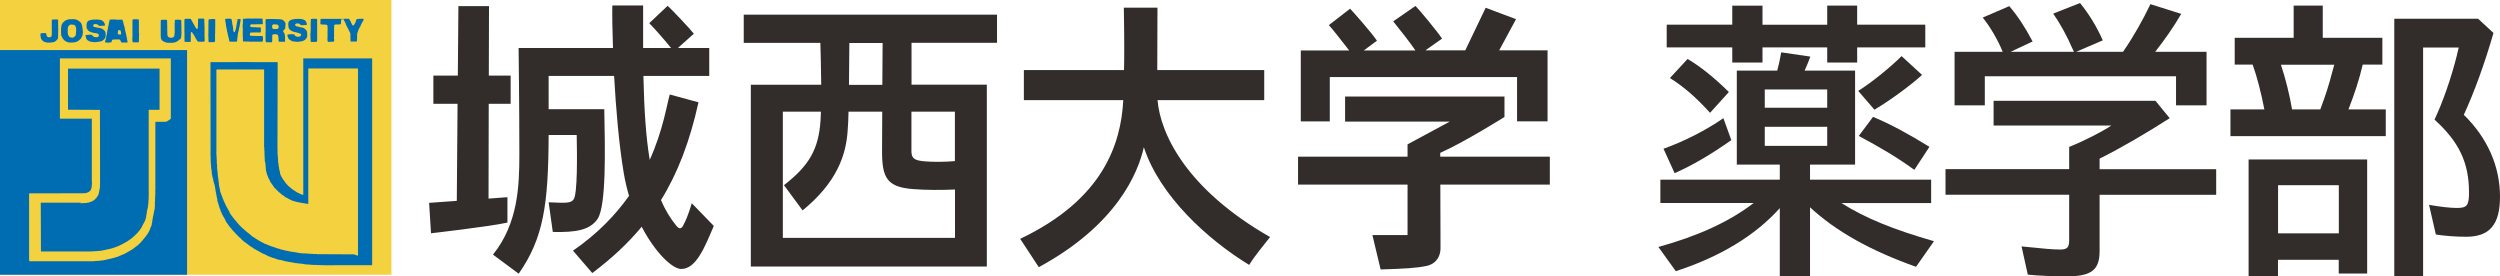
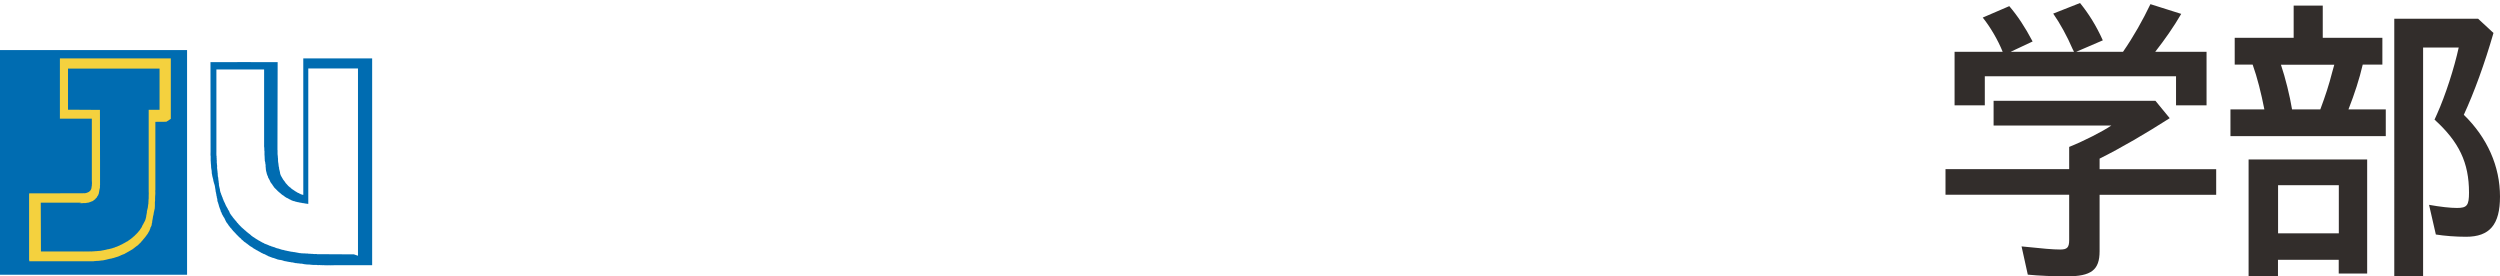
<svg xmlns="http://www.w3.org/2000/svg" id="_レイヤー_2" data-name="レイヤー 2" viewBox="0 0 264.61 29.25">
  <defs>
    <style>
      .cls-1, .cls-2 {
        fill-rule: evenodd;
      }

      .cls-1, .cls-2, .cls-3, .cls-4, .cls-5 {
        stroke-width: 0px;
      }

      .cls-1, .cls-5 {
        fill: #006cb1;
      }

      .cls-2, .cls-3 {
        fill: #f4d13e;
      }

      .cls-4 {
        fill: #322d2b;
      }
    </style>
  </defs>
  <g id="_大学名" data-name="大学名">
    <g>
      <g>
-         <rect class="cls-3" width="41.43" height="29.08" />
        <rect class="cls-5" y="5.3" width="19.8" height="23.78" />
-         <path class="cls-1" d="m31.27,2.75s.02,0,.03.01h0s.01,0,.02,0h0s.03.02.05.02h0s.05.02.08.02h0s.02.01.03.01h0s.02,0,.03,0h0s.02.01.03.01h0s.03.01.04.01h0s.01.01.01.01c0,0,0,0,0,0,.02,0,.05,0,.07.01h0s.03.01.04.01h0s.02.01.03.01h0s.04.01.06.01c0,0,0,.01.01.02h.06s.03.01.04.01h0s.01,0,.02,0h0s.03.01.04.01h0s.03,0,.04,0h0s.06.02.08.02c0,0,0,.01,0,.02h.03s.01.01.01.01c0,0,0,0,0,0,.01,0,.02,0,.03,0,0,0,0,.01,0,.02.01,0,.02,0,.03,0h0s.02.01.03.01c0,0,0,.01,0,.02h.02s0,.01.01.02h.01s0,.02.01.02h0s.01.02.01.02h.02s.02.02.04.03h0s.05.06.08.08h0s.01.03.02.03v.04s.01,0,.02,0c0,.02,0,.03.01.04,0,0,.02.01.03.02v.02h.01s0,.02,0,.02c0,.01,0,.02,0,.03h0s0,.03,0,.04h.01v.04h0v.16h.01v.12h0s0,.02,0,.03h0s-.01.05-.01.07h0s0,.03,0,.04h-.01v.04s-.01,0-.02.01v.03h0s0,.01,0,.02h0s0,0,0,0c0,.01-.01.01-.02.02h0s-.04.05-.06.07h0s-.03.05-.05.06v.02h0s-.01.02-.02.03h-.02s-.02.02-.03.03c0,0-.02,0-.03.01,0,0,0,.01-.01.02-.01,0-.03,0-.04,0,0,0,0,.01,0,.02h-.03s-.01.02-.02.03h-.04s0,.01,0,.02c-.02,0-.04,0-.05.01h0s-.01.01-.01.01c0,0,0,0,0,.01-.06.01-.12.02-.17.03h0s-.03.01-.05.01h0s-.02,0-.03,0h0s-.04,0-.05,0h0s-.03.02-.05.02h0s-.03,0-.04,0h0c-.07.01-.13.02-.2.02h0s-.03-.01-.05-.01h0s-.02,0-.04,0c-.06,0-.09,0-.13-.02-.03,0-.05.02-.07.01h0s-.01-.01-.02-.01h0s-.04,0-.06,0c0,0,0-.01-.01-.02h-.05s-.03,0-.04,0h0s-.02-.01-.03-.01h0s-.03-.01-.04-.01h0s-.03-.02-.04-.02h0s-.03-.02-.04-.02c0,0,0-.01,0-.02h-.01s0,0,0-.01h-.03s-.03-.02-.04-.02h0s-.02-.02-.04-.02c0,0,0-.01,0-.02h-.02s0-.01-.01-.02c-.01,0-.03,0-.04-.01,0,0,0-.01-.01-.02-.01,0-.03,0-.04-.01-.01-.02-.03-.03-.04-.05h-.01s0-.03,0-.04c-.01,0-.01,0-.02-.01v-.02h-.01s0-.03,0-.04c0,0-.01,0-.02,0v-.02h0v-.02h-.01v-.02l-.02-.02v-.02s-.02-.02-.03-.02c0-.03,0-.07-.01-.1h0s0-.02,0-.03c0,0-.01,0-.01-.02h.01s-.02-.02-.01-.04h.01v-.02h.01s0-.02.01-.03c.08,0,.15-.01.23-.02h0c.05-.01.1-.01.15-.01,0,0,0,.01.02.01.03,0,.07-.02.11-.01h0s.02.01.03.01h0s.03,0,.04,0h0s.09.01.13.02c.01.03.03.05.04.09h.01s0,.01,0,.01c.02.02.03.04.05.06.01,0,.02,0,.03.01,0,0,.01.02.02.03.03,0,.05,0,.07,0h0s.02.01.03.01c0,0,0,.01,0,.02h.02s.03.01.04.01c.01,0,0,0,0,.01.01-.01,0-.02.01-.01h0c.06.02.13,0,.16-.01.03,0,.07,0,.1-.01,0,0,0-.01,0-.02h.02s.02-.02.03-.02v-.02h.02s.03-.04.05-.06h.01v-.1s-.01-.03-.02-.05h-.01s-.01-.01-.01-.01h0s-.02-.03-.04-.04c-.02,0-.03,0-.05,0h0s-.02,0-.03,0c0,0,0-.02-.01-.02-.02,0-.04,0-.06-.01h0s-.03-.02-.05-.02h0s-.03-.01-.04-.02h0s-.05-.02-.07-.02h0s-.01-.01-.01-.01c0,0,0,0,0-.01-.03,0-.05,0-.08,0h0s-.02-.01-.03-.01h0s-.05-.02-.07-.02h0s-.06-.02-.09-.02h0s-.01-.01-.02-.01h0s-.03,0-.04,0h0s-.02-.01-.03-.01h0s-.03,0-.05,0h0s-.01-.01-.01-.01c0,0,0,0,0-.01h-.03s0-.01,0-.02h-.03s-.01-.01-.02-.01h0s-.03-.02-.04-.02h0s-.06-.03-.09-.04c0,0,0-.01-.01-.02h-.02s-.02-.01-.03-.01c0,0,0-.01,0-.02-.03-.02-.02,0-.03-.03-.03,0-.06-.03-.08-.05,0,0,0-.01,0-.02h-.02s-.02-.02-.03-.03v-.03s-.01,0-.02,0v-.02h-.01v-.03s-.01,0-.02-.01c0-.01,0-.03-.01-.04,0,0-.01,0-.02,0v-.03h0s0-.02,0-.03h0s0-.03,0-.05h0v-.05h-.01s-.01-.09-.02-.14h0s0-.06.01-.09h0s0-.02,0-.03h0v-.04h0s0-.05,0-.08h0s.01-.04.02-.06h.01v-.03s.01,0,.02-.01c0-.02.01-.04.02-.06.02-.02.04-.03.06-.05h.02s0-.01.01-.02c0,0,.02,0,.03-.01.01-.01.02-.03.03-.04.01,0,.03,0,.04,0,0,0,0-.01.01-.02.02,0,.03,0,.05-.01h0s.02,0,.03,0c0,0,0-.01,0-.02h.02s.03-.02.04-.02h0s.03-.01.04-.01h0s.03,0,.04,0h0s.03-.01.04-.01h0s.03-.01.04-.01h0s.02,0,.03,0h0s.09-.02.13-.03h0s.02,0,.03,0h.08s.03,0,.04,0h0c.06,0,.12,0,.18,0h0s.02,0,.02,0c.01,0,.02,0,.03-.01h0s.06.01.09.01h0s.04,0,.06,0h0s.02,0,.04,0h0s.07.02.1.02h0s.02,0,.03,0h0s.03.01.05.01h0s.03.02.04.02h0s.03.01.04.01h0s.03.02.05.02h0s.03.02.04.02h0s.02,0,.03,0c0,0,0,.02,0,.02h.03s.01.02.02.03c.01,0,.03,0,.04,0h0s.01.02.02.02v.02s.01,0,.02.01v.02s.03.03.05.04v.03s.01,0,.02.01c0,.01,0,.02.01.03h0s.01.03.01.05h.01v.02s.01,0,.02,0v.03s.03.11.03.18c-.01,0-.02.02-.02.02h-.01s0,0,0,0c-.03,0-.07.01-.1.02h0s-.06,0-.09,0h0s-.05.01-.07.01h0c-.07,0-.14,0-.21,0h0s0,.01-.01.01h0s-.03-.01-.05-.01h0s-.05,0-.07,0h0s-.01-.01-.02-.01c0-.01-.01-.02-.02-.03h-.02s-.07-.07-.1-.11c-.01,0-.03,0-.04,0h0s-.03-.01-.04-.01c0,0,0,0-.01-.02h-.13s-.06.01-.09.01h0s-.02,0-.03,0c0,.01-.01.02-.02.03h-.04s-.02.03-.03.04c-.02.02-.02.06-.03.09h.01s.03.04.04.08Zm4.93-.71s0-.03,0-.03h0s.01-.01.02-.01h0s.11,0,.13,0h0c.09-.01.17-.02.26-.02.01,0,.02.01.04.01h0s.02,0,.03,0h0s.04-.01.06-.01h0c.06.01.12.01.18.01,0,0,0,.01.01.02h.02s.02.01.03.01h0s0,.04.02.06c0,0,.01,0,.02,0,0,.01,0,.02,0,.03h0v.02l.02.02v.02s.01,0,.02,0c0,.02.01.04.02.06,0,0,.01,0,.02.01v.02l.02.02v.02h.01v.02h0s0,.01,0,.02c0,0,.01,0,.02.01v.03h.01s0,.02,0,.03c0,0,.01,0,.02.01v.03h.01v.02s.01,0,.02,0c0,.02,0,.04.01.05h.01s.01.04.02.06c0,0,.01,0,.02.01v.03h.01s0,.02,0,.03c.05.01.05.06.12.06.02-.02.03-.04.05-.06,0,0,.01,0,.02,0,0-.01,0-.03.01-.04.01,0,.03-.02.04-.03v-.02h.01s.05-.12.06-.13h.04v-.03s-.02,0-.02-.02h.01s0-.03.01-.04h0s0-.01,0-.02c.01,0,.02-.01.03-.02,0-.02,0-.03,0-.05,0,0,.01,0,.02-.01v-.02h0s.01-.02.01-.02v-.03h0s0-.02,0-.02c0,0,0-.01,0-.02,0,0,.01,0,.02,0,0-.02,0-.03,0-.05,0,0,.01,0,.02,0v-.02h.01s.01-.02.02-.03c.05-.03.11,0,.17-.02.04-.01.09-.03.15-.02h0s.02,0,.03,0h0s.02,0,.03,0h0s.02,0,.03,0h0s.01,0,.02,0h0s.03-.01.05-.01h0s.03,0,.05,0h0c.06.02.14,0,.19.02h0s.02.03.03.03c0,.02,0,.01-.01.02,0,.01,0,.02-.01.03h-.01v.02s-.01,0-.02.01v.03h0v.02h-.01v.02h-.01s0,.03,0,.04c0,0-.01,0-.02,0-.01.03-.02.06-.03.09,0,0-.01,0-.02,0,0,.02,0,.03-.01.04,0,0-.01,0-.02.01,0,.02,0,.03-.01.05,0,0-.02.01-.03.02v.02l-.02.02v.02h-.01v.02s-.01,0-.02.01c0,.02-.01.04-.02.06,0,0-.02.01-.03.02v.03h0s0,.01,0,.02h-.01s0,.02,0,.02c0,0,0,.01,0,.02h0s0,.01,0,.02h-.01s-.01.04-.02.06c0,0-.01,0-.02.01,0,.02-.01.04-.02.06,0,0-.01,0-.02,0v.02h-.01v.02l-.02.02v.02s-.01,0-.02,0v.02h-.01s-.01.04-.02.06h0s0,.04,0,.06h-.01s-.01.02-.02.03h-.02s0,.02-.01.03c0,0-.01,0-.02.01,0,.01,0,.02-.01.04h0s0,.02,0,.02c0,.02-.01.04-.02.06h0s0,.03-.01.05c0,0-.01,0-.02.01v.03h-.01v.02h0s0,.02,0,.02v.02s-.01.01-.02.02h0s-.01.02-.01.02c0,.02,0,.03-.01.05,0,0-.01,0-.02.01h0s0,.02,0,.02c-.01.08-.02.17-.02.25,0,.01.02.06.01.09h-.01s0,.07,0,.11c0,.02.02.06,0,.09h0v.07h-.01s0,.06.01.09h-.01v.06h0s0,.03,0,.03c0,.02-.01.06-.02.08-.02,0-.05,0-.07.01h0c-.13,0-.27,0-.4,0-.07,0-.17.01-.19-.03v-.07s0-.18-.01-.24h0c-.02-.07.01-.12,0-.2h0s0,0,0,0v-.06s0-.07,0-.1h0s0-.08-.01-.12h0v-.03h0s0-.03,0-.04c0,0-.01,0-.02-.01-.01-.04-.03-.07-.04-.11,0,0-.01,0-.02-.01,0-.02-.01-.04-.02-.06,0,0-.01,0-.02-.01,0-.02,0-.03-.01-.05,0,0-.01,0-.02,0v-.02h0v-.02h0s0-.01,0-.02l-.02-.02v-.02s-.01-.01-.02-.01v-.02l-.02-.02v-.02h-.01v-.02s-.01,0-.02-.01c-.01-.03-.02-.06-.03-.09,0,0-.01,0-.02-.01v-.02l-.02-.02v-.02h-.01v-.02s-.01,0-.02-.01c0-.02,0-.03-.01-.05,0,0-.01,0-.02-.01,0-.01,0-.03-.01-.04,0,0-.01,0-.02-.01v-.02h0v-.03s-.01,0-.02-.01c0-.02-.01-.04-.02-.06,0,0-.01,0-.02-.01,0-.02,0-.03-.01-.05,0,0-.01,0-.02-.01,0,0,0-.02,0-.03h0s0-.03-.01-.04h0v-.02h0v-.02h-.01v-.03s-.02-.02-.03-.02v-.02l-.02-.02v-.02s-.01-.01-.02-.02c0-.02-.02-.04-.02-.06,0,0-.01,0-.02,0v-.02h-.01v-.02h0s-.02-.04-.02-.04v-.02h-.01s-.06-.09-.07-.12l-.02-.03Zm-.1.02s.03.04.02.05c-.03.03,0,.07-.02.12h0c0,.11-.01.22-.02.33-.01,0-.02,0-.03.01h0s-.01,0-.02,0h0s-.09.01-.14.01h0s-.04,0-.05,0h0s-.03.01-.05.01h0s-.02,0-.02,0h-.06s-.08,0-.12,0h0s-.09.01-.13.01h0s-.01.01-.02.01c0,0,0,.01-.01.02h-.02s-.03,0-.04.04h0v.03h-.01v.02h0s0,.02,0,.03h0s0,.05,0,.07h.01s0,.17-.01.2v.1h0s0,.03,0,.03v.19h0v.04h-.01s0,.07.01.11c0,0-.01,0-.01.02h0c0,.07,0,.14.01.22h0s0,.02,0,.03h0v.05s.01,0,0,.01h0v.05h-.01s0,.05.01.08h-.01v.05h0v.04h0s0,.04,0,.07h0s.01.06.02.08c.02.06-.01.15-.02.19-.04.02-.09.06-.16.04h0s-.03,0-.04,0c0,0,0-.01-.03-.01,0,0,0,.01-.02.01,0,0,0-.02-.03-.01h0s-.04.01-.06.01c-.05.01-.15.02-.21.01h0s-.03,0-.05,0h0s-.04-.02-.06-.03c-.03-.08-.03-.17-.03-.28v-.12h0s0,0,0,0c0,0,0,0,.01,0v-.07c0-.1-.01-.25,0-.32.01-.11-.02-.21,0-.27v-.1h0s0-.03,0-.05h0s0-.03,0-.04h.01v-.14c0-.13,0-.35-.09-.38-.03-.03-.12,0-.18-.02h0s0-.01,0-.01c0,0,0,0,0,0-.03.01-.05,0-.06,0h0s-.03.01-.04.01h0s-.02-.02-.04-.01h0s-.04,0-.06,0c-.07,0-.11,0-.16-.02-.05-.01-.1.01-.13-.02-.02-.02-.01-.11,0-.15-.02-.02,0-.08,0-.12v-.09s-.01,0-.01-.02h.01v-.07h0s0-.05,0-.07c.02,0,.04-.03.05-.04h.08s.03,0,.06,0h0c.17,0,.33,0,.5,0h1.52c.05,0,.03,0,.08,0v.06Zm-8.27.48s-.02,0-.03.01h0s-.01.01-.01.01c0,0,0,0,0,0-.02,0-.04,0-.06,0h0s-.05,0-.07,0h0c-.06.01-.11.01-.17.01-.15,0-.38-.01-.48.01-.03,0-.07,0-.1-.01h0s-.03.01-.05.01h0s-.01,0-.02,0h-.06s-.02,0-.04,0c0,0,0-.02-.03-.01h0s-.09.01-.13.01h0s-.03.02-.05.02c-.02.02-.04.06-.05.09-.02.07.03.13.05.15h.02s.01.02.02.03h.12s.07,0,.11.01c.02,0,.04,0,.06.01h0s.03-.01.04-.01c.01,0,0,.01,0,.01.02,0,.02-.02.04-.01h0s.03,0,.07,0h0s.02,0,.04,0h0s.02,0,.02,0c.01,0,.03,0,.04.01h0s0,0,0,0c.02,0,.04,0,.07,0,0,0,0,.01.02.01h0s0-.01.01-.01c0,0,0,.01.02.01h0s.07,0,.1,0h0s.03,0,.05,0c0,0,0-.02.03-.01,0,0,0,.01.03.01,0,0,0-.01.02-.01h0s.04.01.06.01c.02,0,.06.01.08.02,0,0,0,.02,0,.03h.01v.02h0v.06h0v.04h0s-.01.02,0,.04h0s0,.05,0,.07h.01s-.01.02-.01.04c0,0,.01,0,.01.02h-.01v.08h-.01v.03h0v.05s-.01,0-.02,0c-.02.03.01.02-.03.03-.02.02-.06.01-.09.01h-.62s0-.01-.02-.01h0s-.06.01-.09.01h0s-.05.01-.07.01h0s0-.01,0-.01c0,0,0,0,0,0-.02,0-.05,0-.07,0-.02,0-.05.02-.08.02,0,.02-.02.02-.02.02h0s-.01.03-.02.03c-.02.04-.03.11-.03.17.02.02,0,.02.02.04h.01v.02s.03.02.04.03c0,0,0,.01,0,.02h.04s.01.01.02.01h0s.05,0,.08,0h0s0,0,0,0h0s.06,0,.09,0h0s0,0,0,0h0s.09,0,.14,0h0c.1.01.19.01.29.01.22,0,.43,0,.61,0,0,0,.01.02.02.03h0s.02.06.03.09v.11c.03.12-.01.25-.03.35-.03,0-.02.02-.03.02h-.07s-.06,0-.09,0h0s-.03,0-.05,0h0s-.09,0-.13,0c0,0,0-.01-.03,0h0s0,0-.01,0h0s-.06,0-.09,0h0s-.01,0-.01,0h0c-.08,0-.15,0-.23,0h0s0,0-.01,0h0s-.03,0-.05,0c-.12,0-.24.01-.33,0h-.01s-.07.01-.11.01h0c-.05-.01-.1-.02-.15-.02-.02,0-.06.02-.09,0h0s-.02,0-.03,0c0,0-.01,0-.02,0h-.21s-.08-.01-.11-.01c-.06-.02-.14,0-.21,0,0-.01,0-.02,0-.03h-.01v-.02s0,0,0,0c0-.08,0-.15-.01-.23,0-.01,0-.02.01-.03-.04-.28-.02-.63-.02-.93,0-.11,0-.24-.02-.33,0-.05,0-.1.01-.15h0s0-.02,0-.04h0s.01-.12.02-.14v-.22h.01s-.01-.02-.01-.02v-.19h.01v-.05s0,0,0-.02h.02s.07,0,.1,0h0s.09-.01.14-.01h0c.05-.01.11-.02.16-.02h0s0,0,.01,0h.11c.07,0,.13,0,.2,0h0s.03.01.04.01h0s.03,0,.03,0c.02,0,.02-.01.02-.01.03,0,.07,0,.1.01h0s.06,0,.09,0h0s.03-.01.05-.01c0,0,0,.01.02.01h0s.05-.01.08-.01h0s0,0,.01,0h.04s.02,0,.02,0h.07s.02,0,.02,0h.18s.02,0,.03,0c.02,0,.03,0,.05.01h0s.03-.01.04-.01c.01,0,0,.01.01.01,0,0,.02,0,.03-.01h0s.03,0,.04,0c.02,0,.02.01.02.01.02,0,.04-.01.05-.01h0s.01.01.01.01c.02,0,.04-.02.07-.01,0,0,0,.02.03.01h0s.03-.01.04-.01h0c.05.03.1,0,.13.03.04.04,0,.09.02.15h0s0,.04,0,.07c0,0,0,0,0,.02,0,.01,0,.03,0,.04h0s0,.02,0,.03c0,0,.01,0,0,.02h0s.04.05.02.09h0s0,.01,0,.02h0v.05s0,0-.01.02Zm1.53,1.14s-.02,0-.03-.01h0s-.02-.01-.02-.01c0,0,0,0,0-.01h-.01s-.01-.01-.02-.02h-.02c-.12,0-.24,0-.35,0-.03.05-.08.05-.09.11h0v.03s0,.03-.01.05h.01v.08h-.01v.04h.01s0,.02-.01.03h.01v.05s-.02.03-.01.06h.01s0,.07-.01.1c0,.04,0,.07.01.11h-.01v.06h-.01s0,.01.01.02h-.01s0,.05,0,.07c0,0-.03.03-.03.03h-.28s-.04,0-.06,0c-.03,0-.2.02-.24,0h0s-.03-.02-.04-.02c-.02-.05-.03-.05-.03-.12h-.01v-.05h0s0-.01,0-.01v-.05s-.01,0,0-.02h0v-.04h0v-.03h-.01v-.07h0s0-.04,0-.06h.01s0-.04-.01-.06h.01v-.03h0v-.11c0-.09-.02-.23,0-.3,0-.03-.01-.05,0-.07h0v-.08h.01v-.13s-.01,0-.01-.02h.01c.01-.06,0-.23-.01-.28,0-.02,0-.03.01-.05v-.16h-.01s0-.05.01-.07h-.01v-.12h0c0-.06,0-.11,0-.17,0-.03,0-.07,0-.1h0v-.09h.01v-.04h-.01s.01-.03.01-.03c.01-.04-.02-.03.03-.05.02-.02.1-.04.15-.03.03,0,.12.02.19.01.02,0,.02-.01.02-.01h.07s.07,0,.1,0h0s.04,0,.06,0c.04,0,.07,0,.11,0,0,0,0,.01.03,0,0,0,.01,0,.02,0h0s.02,0,.03,0h0c.05,0,.11,0,.16.01.01-.01.04,0,.08,0h0s.02,0,.02,0c.07.02.17,0,.23.01h.18s.01,0,.02,0h0s.06.02.09.02h0s.02.01.03.01h0s.03,0,.04,0h0s.03.01.05.01h0s.04.02.06.03h0s.04.02.06.03c0,0,0,.01.01.02.02,0,.04.01.06.02,0,0,0,.01,0,.02.02.01.03.03.05.04v.02s.01,0,.02.01h0s.05.05.07.07c0,.01,0,.03,0,.04,0,0,.01,0,.02.01,0,.01,0,.02.01.04,0,0,.01,0,.02.01v.02h0s0,.03.01.04h0v.06h0v.04h0s0,.05,0,.07h0s0,0,0,0c0,0,0,0-.01,0h0s0,.01,0,.01c0,.04,0,.09,0,.13h-.01v.04h0v.02h0v.03h-.01v.03h0v.03h0s0,.01,0,.02h0s0,.03-.01.05c0,0-.01,0-.02,0v.02s-.01.01-.02.02v.02s-.03.03-.05.04c0,0,0,.02-.01.03-.02.02-.04.03-.06.05h0s-.02.03-.02.03c-.01.02-.04.07-.03.1h.01s.01.03.02.03c0,.03.02.06.03.09.01,0,.02.01.03.02v.02s.02.03.04.03c0,.01,0,.03,0,.04,0,0,.01,0,.02,0h0s0,.02,0,.02c0,.01,0,.03.01.04h0v.03h0s.01.03.01.04h.01v.04h0v.03h.01s0,.02,0,.02v.04h.01v.02h0v.04h0c0,.07,0,.15,0,.22h0s0,.03,0,.03c0,.02,0,.04,0,.06h0s0,.01,0,.01c0,.02,0,.02,0,.02.01.05,0,.14,0,.17-.03.02-.03.03-.07.03-.03.02-.12,0-.16,0-.14,0-.27,0-.41,0-.02-.03-.03-.03-.03-.08-.03-.04,0-.12-.02-.17h0v-.04h0s.02-.02,0-.04h0v-.03h-.01s.01-.01.01-.01c0-.03,0-.07-.01-.1h-.01v-.03h0v-.02h0s0-.04-.01-.06h0s-.01-.03-.01-.04h0s0-.05-.01-.07c0,0-.01,0-.02-.01-.02-.02-.05-.05-.06-.08Zm3.7-1.69h.16c.08,0,.15,0,.23,0h0s.01,0,.02,0c.03.01.06.02.09.03,0,0,0,.02,0,.02h0s0,.04.01.06h0s0,.02,0,.03h0c0,.14,0,.28,0,.42h0s0,.01,0,.01c0,.05,0,.09,0,.14-.02.09,0,.23,0,.33v1.24s-.02.09-.03.13c-.01,0-.02,0-.03.01,0,0,0,.01,0,.02-.02,0-.05,0-.07.01,0,0,0-.02-.02-.01h0s-.02.01-.03.01h0s-.03,0-.04,0h0s-.03,0-.05,0c0,0,0,.01-.02,0h0s-.03,0-.03,0h-.04s-.03,0-.05,0h0c-.07,0-.14,0-.2,0h0s-.03-.01-.05-.01c0,0,0,0-.02-.01,0-.02-.01-.06,0-.09-.03-.03,0-.11-.01-.16h-.01c0-.11,0-.21-.01-.32v-.14h0v-.02h-.01c.01-.15.02-.3.04-.45v-.49s-.01,0-.01-.02c.01-.08.01-.2.01-.29v-.12h.01c0-.1,0-.19,0-.29.03-.02.02-.02.06-.02h0s.08,0,.11-.03Zm-23.17.84s.03,0,.04.01c0,0,0,.01.01.02.04,0,.07,0,.11,0h0s.01.01.02.01h0s.03.01.05.01h0s.03.01.04.01h0s.02.01.03.01h0s.06.01.09.02h0s.01,0,.02,0h0s.03.01.05.01h0s.03,0,.04,0h0s.02.01.03.01h0s.03.01.04.01h0s.03.01.05.01h0s.02,0,.03,0h0s.04.01.06.01h0s.03.02.04.02h0s.02.01.03.01h0s.03.02.04.02h0s.02,0,.03,0h0s.03.02.04.02h0s.02,0,.03,0c0,0,0,.02,0,.02.02,0,.04.02.06.02,0,0,0,.01,0,.02.01,0,.03,0,.04.01,0,0,0,.01.01.02h.01s.02.02.03.03h.02s.03.04.05.06c0,0,.01,0,.02,0,0,.02,0,.03.01.04.01.01.03.02.04.03,0,.01,0,.02.01.04,0,0,.01,0,.02.01,0,.01,0,.03,0,.04,0,0,.01,0,.02.01h0s.01.02.01.02c0,.02,0,.05.01.07h0s0,.02,0,.03h.01v.06h0s0,.25,0,.28h-.01v.05h0v.03h-.01v.03s-.01,0-.02.01v.02h0s0,0,0,0c0,.01-.01.01-.02.02h0s-.01.03-.02.03v.02s-.01,0-.02.01v.03h0s-.03.03-.04.05h-.02s-.05.05-.07.08h-.02s-.02.03-.03.04h-.01s-.02.02-.03.03h-.02s-.01.02-.02.03h-.02s0,.01-.01.02h-.02s-.01.01-.02.01h0s-.02.01-.03.01h0s-.02,0-.03,0h0s-.01.01-.02.01h0s-.03.01-.04.01h0s-.02,0-.03,0h0s-.01.01-.02.01h0s-.02,0-.03,0h0s-.08.02-.12.02c-.15.04-.46.07-.62.02-.04,0-.07,0-.11-.01h0s-.02,0-.03,0h0s-.01-.01-.02-.01h0s-.02-.01-.03-.01h0s-.01,0-.02,0h0s-.03-.01-.04-.01h0s-.02,0-.03,0h0s-.03-.02-.05-.02h0s-.01,0-.02,0h0s-.02-.01-.03-.01c0,0,0-.02,0-.02-.01,0-.03,0-.04-.01,0,0,0-.01-.01-.02h-.01s-.02-.02-.03-.03h-.02s0-.01-.01-.02c-.01,0-.02,0-.04,0-.02-.02-.04-.05-.06-.07h-.01s-.03-.03-.03-.04h-.01v-.02l-.02-.02v-.02h0v-.02h-.01v-.02h0s0-.01,0-.01c0,0,0,0,0,0,0,0,0-.02,0-.02h-.01v-.02h0s-.01-.04-.02-.06h-.01c-.01-.07-.03-.14-.04-.2.03-.02,0-.03.05-.04.03-.03.12,0,.17-.01h0s.08-.02.12-.02h0s.03,0,.05,0h0s0,0,0,0h0s.03,0,.05,0h0s.11,0,.13,0h0s.09,0,.12.03c.02.02.03.04.05.06h.01v.02s.01,0,.03.03c0,0,.01,0,.02,0v.02s.02,0,.03,0c.02.03.05.05.07.08h.05s.02.01.03.01h0s.02,0,.03,0h0s.07.01.11.01h0s0,.01,0,.01t0-.01h.06s.02,0,.03,0h0s0,.01,0,.01t0-.01s.03,0,.04-.01h0s.04-.02.06-.02h0s.02-.01.02-.01c0,0,0-.01,0-.02h.02s0-.02.01-.02h.01s0,0,0-.01c0,0,.01,0,.02-.01.01-.02,0-.02.02-.04v-.05h.01s-.02-.11-.03-.13c-.01,0-.02,0-.03-.01h0s-.01-.01-.02-.01h0s-.01-.01-.02-.01c0,0,0-.01,0-.02-.02,0-.04-.01-.06-.02h0s-.01-.01-.02-.01h0s-.03-.01-.04-.01h0s-.02,0-.03,0h0s-.02,0-.03,0h0s-.01-.01-.02-.01h0s-.01,0-.02,0h0s-.02,0-.03,0h0s-.01-.01-.01-.01c0,0,0,0,0-.01-.02,0-.05,0-.07-.01h0s-.02,0-.03,0h0s-.02,0-.03,0h0s-.03-.01-.05-.01h0s-.01-.01-.02-.01h0s-.03-.01-.04-.01h0s-.02-.01-.03-.01h0s-.02,0-.03,0h0s-.05-.02-.08-.02h0s-.03-.01-.04-.01h0s-.01-.01-.02-.01h0s-.03-.01-.04-.01h0s-.01-.01-.02-.01h0s-.03-.02-.05-.02c0,0,0-.01,0-.02h-.03s-.01-.01-.02-.01h0s-.01,0-.01,0c-.01-.01-.01-.02-.02-.02h-.02s-.02-.01-.03-.01c0,0,0-.01,0-.02h-.01s0,0,0-.01h-.01l-.03-.02h-.02s0-.02,0-.03c-.03-.02-.05-.05-.08-.07,0,0,0-.02,0-.03-.02-.01-.03-.02-.05-.04v-.02l-.02-.02v-.02s-.01,0-.02,0v-.02s-.02,0-.02,0c0-.04,0-.08,0-.12h-.01v-.06h0s0-.05,0-.08h0s0-.16,0-.19h.01v-.03h0v-.04h.01v-.02h.01v-.03s.01,0,.02-.01v-.02h0v-.02h0s0-.02,0-.03c0,0,0,0,.02-.01,0-.02.01-.04.02-.06,0,0,.02-.01.03-.02h0s.01-.01.01-.01c.01-.01.02-.02.03-.03h.02s.02-.02.03-.04h.01s.01-.01.02-.02h.03s0-.01.01-.02h.02s.01,0,.01,0c0,0,0,0,0,0,0,0,.02,0,.03,0h0s.01,0,.02,0h0s.01-.01.02-.01c0,0,0-.01.01-.02h.02s.07-.02.11-.02h0s.07-.02.1-.02h0s.03,0,.04,0h0s.04-.01.06-.01h0c.08,0,.16,0,.24,0h0s.02-.01.03-.01h0s.03,0,.05,0h.16s.05.02.07.02h0s0,0,.01,0h.03s.02.01.03.01h0s.03,0,.05,0h0s.03.01.05.01h0s.03,0,.04,0h0s.02.01.03.01h0s.06.03.09.04c0,0,0,.01,0,.02.02,0,.03,0,.05,0,0,0,0,.02.01.02h.03s.05.05.07.08c.03.02.05.05.08.07.06.09.12.23.1.37,0,0-.02,0-.03,0h0s-.1.01-.15.01h0s0,.01,0,.01h0s-.03-.01-.05-.01h0c-.06.01-.11.02-.17.02-.01,0-.03,0-.04-.01h0c-.05.02-.18,0-.21-.01-.03-.04-.07-.08-.1-.12h-.02s-.03-.02-.04-.02h0s-.04-.02-.06-.02h0s-.02-.01-.03-.01h0s-.08-.01-.12-.01h0s-.05.01-.08.01h0s-.01.01-.02.01h0s-.01.01-.02.01h0s-.07.02-.08.07c-.02.02-.02.06-.02.11.02.01.04.05.06.07h0s0,.01,0,.02Zm-1.51-.59v.02s.05.02.07.04c0,0,0,.01.01.02h.02s.01.02.02.03h.02s0,.01.01.02h.01v.02h0v.02s.03.02.04.03v.02s.02.01.03.02c0,.01,0,.03,0,.04h.01s0,.02,0,.03c0,0,.02.01.03.02v.03h.01s0,.03,0,.04h0s0,.01,0,.02c0,0,.02,0,.02.01v.04h0v.02s.01,0,.02.01v.03h0v.02h.01s0,.04,0,.06h0s0,.04,0,.06c.02.06.03.15.05.22v.16h.01v.16s.01,0,.01.03h-.01s-.01.07-.02.1h0s0,.08-.01.12h0s-.02.04-.02.06h0s-.01.02-.01.02v.03s-.01.01-.02.01v.03s-.01,0-.02,0c-.01.03-.02.06-.03.09h0v.02s-.01,0-.02,0v.02l-.02.02s0,.03,0,.04c-.01,0-.02,0-.03.02v.02s-.03.02-.04.03v.02s-.01,0-.02,0c-.01.02-.03.03-.04.05h-.02s-.03.04-.05.06h-.02s-.03.04-.05.06h-.02s-.02.02-.03.03c0,.01-.01.02-.02.03h-.03s-.03.02-.04.02h0s-.01.01-.02.01h0s-.04.02-.06.03h0s-.02,0-.03,0c0,0,0,.01-.01.02h-.01s0,0,0,0c-.01,0-.02,0-.03,0h0s-.02.01-.03.01h0s-.05.02-.07.02h0s-.01.01-.02.01h0s-.04,0-.06,0h0s-.05.01-.07.01h0s-.09.01-.13.01h0c-.1,0-.21,0-.31,0h0s-.05-.02-.08-.02h0s-.03,0-.04,0h0s-.02-.01-.03-.01h0s-.03-.01-.04-.01h0s-.03-.02-.04-.02h0s-.02,0-.03,0h0s-.03-.02-.04-.02h0s-.03-.02-.04-.02c0,0,0-.02,0-.02h-.03s-.01-.01-.02-.01c0,0,0-.01,0-.02h-.03s0-.01-.01-.02c-.02,0-.04-.01-.06-.02,0,0,0-.01,0-.02h-.02l-.02-.03h-.02s0-.01,0-.02c-.02-.01-.03-.03-.05-.04v-.02s-.05-.04-.07-.06v-.02s-.03-.02-.04-.03v-.02h0v-.02s-.02-.02-.03-.03c0-.02-.01-.05-.02-.07,0,0-.01,0-.02-.01v-.02s-.01,0-.02-.01c0-.01,0-.03,0-.04,0,0-.01,0-.02,0v-.02s-.01,0-.02,0c-.01-.02,0-.05-.02-.08h0v-.04h-.01v-.03h0v-.06h0s0-.03,0-.05h0s0-.03,0-.04h0v-.05h-.01v-.06h0s0-.04,0-.06h0c0-.08,0-.15,0-.23,0,0-.01,0-.01-.02h.01v-.03h0v-.02h0s0-.03,0-.04h.01v-.03h0v-.03h0v-.05h.01s0-.05,0-.07h.01v-.03h0v-.03h0s.01-.05.01-.08h0s.01-.03.01-.04h.01s0-.03.01-.04c0,0,.01,0,.02-.01,0-.02.02-.04.02-.06h0s0-.02.01-.03c0,0,.01,0,.02-.01,0-.01,0-.03,0-.04.02-.02.04-.03.06-.05v-.02s.05-.05.08-.07c0-.01,0-.02.01-.03h.02s.01-.02.02-.03h.02s.01-.02.02-.03h.02s.01-.02.02-.03h.02s.01-.02.02-.03c.02,0,.03,0,.05-.01,0,0,0-.01,0-.02h.01s.01-.01.02-.02c.01,0,.03,0,.04,0h0s.04-.02.06-.03h0s.09-.03.14-.04h0s.01,0,.01,0c0,0,0-.01,0-.01.01,0,.03,0,.04,0h0s.02,0,.03,0h0s.03-.01.04-.01h0c.06-.02.2,0,.23,0,.05-.01.16-.02.22-.01h0s.02,0,.04,0h0s.02.01.03.01h0s.03,0,.04,0h0s.01.01.02.01h0s.04,0,.06,0h0s.02.01.03.01h0s.02,0,.03,0h0s.04.02.06.03h0s.01.01.02.01h0s.01.01.01.01c0,0,0,0,0,0,.02,0,.04.02.06.02,0,0,0,.02,0,.02.02,0,.03,0,.05.01,0,0,0,.01.01.02h.02s.03.03.06.04Zm14.01-.23c.12,0,.24,0,.35.01,0,.01.02.03.03.04h.01v.13h0s0,.03,0,.05h0v.07s-.01,0,0,.03h0v.06h0v.11h0v.04h0s0,.03,0,.04h0c0,.05,0,.11,0,.16h-.01s0,.01.01.02v.23h-.01v.04h0c0,.06,0,.11,0,.17v.37h-.01v.16s-.01,0,0,.02h0v.42h0s0,.02,0,.02v.16s-.02.04-.03.07c0,0-.02,0-.03.01,0,0,0,.01-.01.02h-.31s-.24-.01-.29,0h0s0-.01,0-.01c0-.02,0-.04-.01-.06h-.01v-.04h.01s0,0-.01,0v-.1h.01s0-.01-.01-.01v-.04h-.01v-.39c-.03-.1,0-.25,0-.37,0-.26,0-.51,0-.77,0-.15,0-.3.01-.44,0-.07-.01-.14.03-.17.05-.05.22.01.27-.03Zm2.41.04s.05-.02.07-.03h.12s0-.01,0-.01h0s.06.01.09.01c.08,0,.17,0,.23,0,.02,0,.02,0,.02,0,.02,0,.03,0,.03,0,0,0,.02,0,.03,0h0s.05,0,.08,0c0,.04,0,.08-.01.11h0v.04h0s0,.01,0,.02h-.01v.06h0s0,.02,0,.03h-.01v.03h-.01v.03h0v.04h-.01v.02h-.01v.04h0v.02h0v.03h0s0,.02,0,.03h0s0,.02,0,.03h-.01v.03h-.01s-.01.06-.02.09h0v.02h0s0,.05-.01.08h0s0,.01,0,.02h0s-.02.06-.02.09h-.01s0,.03-.01.04h-.01s0,.05,0,.08h-.01s0,.04,0,.06h0s0,.01,0,.02h-.01s0,.05-.01.07h0v.02h-.01s0,.05,0,.07h-.01s-.01.02-.01.02v.03h0s-.02.09-.03.13c0,0-.01,0-.02.01v.04h-.01v.03h0v.02s0,0,0,0c0,0,0,.02,0,.03h0s0,.02,0,.02c0,.01,0,.03,0,.04-.01,0-.02.02-.03.02v.06h0s0,.05,0,.07h-.01s0,.03,0,.04h0s0,.03,0,.04h0s0,.02,0,.02h-.01v.03h0s0,.05-.01.08h-.01s0,.03,0,.04h0v.03h0v.02h0s0,.02,0,.02c0,0,0,0,0,0,0,0,0,.01,0,.01,0,0,0,0,0,0,0,.02,0,.03-.01.05h0s0,.03,0,.05h-.01v.02h0v.03h0s0,.02,0,.03h0s0,.02,0,.03h-.01v.03h0v.02h-.01s0,.02,0,.03c-.01,0-.02,0-.03.01h0s-.01.01-.01.01c0,0,0,0,0,.01h-.03s0,0-.01,0c-.01,0,0,0-.01,0h0s-.09,0-.14,0h0s0,.01,0,.01h0s-.03-.01-.04-.01h0s-.02,0-.02,0h-.16c-.06,0-.12,0-.18,0h0s-.09,0-.13,0c-.03-.03-.05-.07-.07-.1,0-.02,0-.04,0-.06h0s0-.01,0-.01c0,0,0,0,0,0v-.03h-.01v-.03h0v-.03h-.01s0-.04,0-.06h-.01v-.02h0s0-.05-.01-.07c0,0-.01,0-.02-.01v-.05s-.01,0-.02-.01c0-.05-.02-.09-.03-.13h0s0-.01,0-.02h0s0-.02,0-.03h0s0-.01,0-.02h-.01s-.01-.06-.02-.09h0v-.02h0s-.01-.06-.02-.09h0s0-.01,0-.02h-.01s-.01-.07-.02-.1h0v-.02h-.01v-.03h-.01s0-.05-.01-.07h0s0-.01,0-.02h0s0-.02,0-.03h0s0-.02,0-.03h-.01v-.02h0s-.01-.07-.02-.1h-.01s0-.03-.01-.04h0s0-.03,0-.04h-.01v-.03h0v-.03h0v-.03h-.01v-.02h-.01v-.04h-.01s0-.03,0-.05h-.01v-.02h-.01v-.03h0s0-.02,0-.03h0s0-.02,0-.03h0v-.03h-.01v-.02h0v-.04h-.01v-.03h0v-.02h0v-.05h0s-.01-.03-.01-.04h0s0-.03,0-.04h-.01v-.02h0v-.05s-.01,0-.02,0v-.04h0s0-.03-.01-.04h0s0-.03,0-.04h0s0-.02,0-.03h-.01s0-.02,0-.02v-.03h-.01v-.04h0s0-.02,0-.02v-.08s.03-.02.04-.03c.1,0,.21,0,.31-.01h0s.09,0,.13,0h0s.12,0,.15.02h.01s0,0,0,.01c.01,0,.03.02.04.03,0,.02,0,.04,0,.06h.01v.02h0s0,.03.01.05h0s0,.04.01.06h0v.02h.01v.03h0v.03h.01v.02h.01v.03h0v.04h0s0,.01,0,.02h0s0,.02,0,.03h0s0,.03,0,.04h.01v.03h0v.03h.01v.03h0s0,.04.01.06h.01s0,.02.01.04h0s.02.09.02.13h.01v.02h0s0,.05,0,.07h.01v.02h.01v.03h0v.03h0s0,.01,0,.02h0s0,.03,0,.04h0v.04h0v.02s0,0,.01,0v.03h0v.03h0v.03h.01v.03h0s0,.01,0,.01c0,0,0,0,0,0,0,0,0,.02,0,.03h0s.01.04.01.06c0,0,.01,0,.02,0v.03s.03.03.05.04c0,0,0,.02,0,.02h.04s.03-.02.04-.03c0-.01,0-.03,0-.04,0,0,.01-.01.02-.01v-.02l.02-.02v-.02h0v-.02h.01v-.02h.01v-.02h0s0-.01,0-.02h0s0-.03.01-.04c0,0,.01,0,.02-.01.02-.05.03-.11.04-.17h0s0-.02,0-.03h.01v-.04h0v-.02h.01v-.04h.01v-.05h0v-.03h.01v-.03h0v-.03h0s.02-.09.03-.14h0v-.02s0,0,.01,0c0-.03,0-.05,0-.08h.01v-.03h0v-.03h.01s.01-.07.02-.1h0s.02-.07.02-.1h.01v-.05h0v-.02h.01s0-.05,0-.07h0s0-.01,0-.02h.01s0-.02,0-.04Zm-5.8,2.11h-.02s-.06.07-.09.1c0,0,0,.01,0,.02-.02.02-.04.03-.05.06-.04,0-.06.02-.08.04h-.02s0,.01-.01.02h-.01s0,0,0,0c0,0-.01,0-.02,0h0s-.02.01-.03.01h0s-.01.01-.02.01c0,0,0,.01,0,.02h-.02s0,0,0,.01h-.04s0,.01-.01.02c-.02,0-.05,0-.08.01-.06.02-.15.03-.21.05h-.17s-.04,0-.06,0h0s-.05,0-.07,0h0c-.09-.01-.19-.01-.28-.01h0s-.03-.01-.05-.01h0s-.03,0-.04,0h0s-.03-.01-.04-.01h0s-.05-.02-.07-.02c0,0,0-.01-.01-.02-.08-.03-.15-.06-.23-.09v-.02s-.02,0-.03,0c-.01-.01-.02-.03-.03-.04h-.02s-.02-.04-.06-.05c0-.02,0-.02-.02-.04h0s0-.03-.01-.04c0,0-.01,0-.02,0v-.02s-.01,0-.02-.01c0-.01,0-.03-.01-.04h0s0-.01,0-.01c0,0,0,0,0,0,0-.02-.02-.04-.02-.06h0s0-.04,0-.06h-.01s0-.03,0-.04h0c0-.06-.01-.11-.01-.16h0s0-.03,0-.04h-.01s0-.01.01-.01h0s-.01-.02-.01-.02h.01v-.05h-.01s0,0,.01,0v-.19h-.01s0-.01.01-.02v-.3h-.01s0-.03.01-.05h-.01s0-.03.01-.04c0-.08,0-.13,0-.23v-.46c0-.09,0-.2.02-.26.03,0,.05-.01.08-.01h0s.02,0,.02,0h.01s.03,0,.05,0h0s.03,0,.05,0h0c.07-.01.15-.01.22-.01h0s.02.01.03.01h0s.04,0,.06,0h0s.03,0,.04,0h0s.03,0,.05,0c0,0,0,0,.02.01.04.1.03.24.03.38v.13c.02.13.01.3.01.45v.18h0s0,.09.01.13h0v.12h0s0,.05,0,.07h.01s0,.02-.01.03h.01s0,.05-.01.07h.01v.03h0s0,.08.01.12c0,0,.01,0,.02,0h0s.01.03.02.03v.02l.02.02h.02s.01.03.02.04h.02s0,.01.01.02h.02s0,0,0,0c0,0,.01,0,.02,0,0,0,0,.01,0,.02h.03s.01.01.02.01h0s.03.01.05.01h0c.06.01.13.01.19.01h0s.02-.01.02-.01c0,0,0,0,0,0,.02,0,.05-.01.08-.01,0,0,0-.01.01-.02h.02s.02-.03.03-.04h.01s0,0,0,0c0-.01.02-.02.03-.02v-.02s.04-.03.06-.05v-.02h0s0-.02,0-.02c0,0,0,0,0,0,0,0,0-.02,0-.02h0s0-.06.02-.08h0v-.05h0s-.02-.05,0-.08c.04-.13.02-.37.02-.54v-.59h.01c0-.11,0-.21.01-.32,0,0,.02,0,.03,0,.03-.03.1-.02.16-.02.12,0,.45-.03.47.06.03.03.01.06.02.11h.01s0,.02-.01.02v.21h.01v.05h0s-.02.06,0,.09h0s0,.05,0,.07v.17h0s-.02.09,0,.12h0v.06h0v.05h0v.09s-.01.03,0,.05c.02.09.02.28,0,.36-.01.04,0,.09,0,.11h0s0,.07-.01.1h0c-.01.05-.02.1-.02.16h-.01s0,.03-.01.04h-.01s-.01.06-.02.09c0,0-.01,0-.02.01v.02s-.01,0-.02,0c0,.01,0,.03,0,.04h-.01s-.01.02-.02.04Zm1.21-2.11s.02.05.04.07h.01v.02s.01,0,.02,0c0,.02,0,.03,0,.04,0,0,.02.02.03.02,0,.01,0,.03.01.04,0,0,.01,0,.02.01,0,.01,0,.02.01.03h0s.02.04.02.06c0,0,.02.01.03.02,0,.01,0,.03.01.04h0s0,.02.01.03c0,0,.01,0,.02,0v.02h0v.02s.01,0,.02,0c0,.02,0,.03.01.04h.01s0,.02,0,.03c0,0,.02.01.03.02v.03s.02,0,.02,0v.02s.02.01.03.02c0,.01,0,.02,0,.04,0,0,.01,0,.02.01,0,.01,0,.03.01.04,0,0,.01,0,.02,0,0,.02.01.04.02.06h0s0,.02,0,.03c0,0,.01,0,.02,0,0,.01,0,.03,0,.04.01,0,.02.01.03.02v.02s.01,0,.02,0c0,.02.01.04.02.06,0,0,.01,0,.02.01,0,.01,0,.03.01.04,0,0,.01,0,.02.01.03.03.05.07.11.07.01-.04.05-.07.06-.11,0-.04,0-.07,0-.11h0s0,0,0,0c0,0,0,0,0,0v-.04h.01s0-.05-.01-.08h.01v-.17h.01s-.01-.05-.01-.07h.01v-.19c0-.1,0-.21.01-.31,0,0,.02-.02.02-.02.02,0,.03,0,.05-.01h0c.05,0,.11,0,.16,0,.13,0,.29.01.36,0h0s.03.02.04.02c0,0,.01.02.02.03h0s0,.01,0,.02h.01v.05h0s0,.07,0,.1v.08h0v.03h.01s0,.01-.01.02v.17h.01s0,.07-.01.1h.01s0,.01,0,.01c0,0,0,0,0,0,0,0,0,0,.01,0,0,.03,0,.06-.01.09h.01s-.01.02-.01.04c0,.04,0,.08.01.12v.14h.01s-.01.01-.01.01v.07h.01s0,.07-.01.11c0,0,.01,0,.01.02h-.01v.16h.01s-.01.01-.01.01c-.01.06,0,.16,0,.18v.1h.01s-.01.02-.01.02c0,.01,0,.03.01.05h-.01v.03h0s0,.06,0,.08h0s0,.02,0,.03v.03h0s0,.03,0,.05h.01s0,.02-.01.03c0,0,.01.01.01.03h0s0,.03,0,.05h.01s0,.06-.01.08h.01s0,.04-.01.06h.01s0,.09-.01.13c-.02.03-.03.06-.05.09-.02,0-.04,0-.06.01h0s-.06-.01-.09-.01h0s-.08.01-.12.01h0c-.06,0-.13,0-.19,0h0c-.06-.03-.13,0-.19-.02h0s-.03,0-.05-.04h-.01v-.03h-.02s-.03-.07-.04-.09c-.01,0-.03-.02-.04-.03v-.03s-.01,0-.02-.01v-.02s-.01,0-.02,0h0s-.01-.03-.02-.03c0-.01,0-.03-.01-.04,0,0-.01,0-.02-.01,0-.01,0-.02-.01-.03h0s-.01-.04-.02-.06c0,0-.01,0-.02-.01,0-.01,0-.03,0-.04,0,0-.02,0-.02,0,0-.02,0-.03,0-.04,0,0-.01,0-.02-.01,0-.01,0-.03-.01-.04,0,0-.01,0-.02-.01v-.03s-.01,0-.02,0c0-.01,0-.03,0-.04,0,0-.01,0-.02-.01v-.02s-.01,0-.02-.01v-.02s-.02-.02-.03-.02c0-.01,0-.03-.01-.04-.01-.01-.02-.02-.04-.03v-.02s-.01,0-.02,0v-.02s-.03-.04-.04-.07h-.01s-.01-.02-.02-.03h0s-.03-.03-.03-.06c-.03,0-.07-.01-.11-.01,0,.01,0,.02-.01.03h0s0,.05-.01.07h0s0,.03,0,.05h0s0,.02,0,.03h-.01c0,.1,0,.2.01.31h0s0,0-.01,0v.09h0s0,0,0,0c.02.06,0,.16,0,.2-.01.05,0,.19,0,.21,0,.03,0,.02-.03.03-.02.02-.15.02-.2.02-.07,0-.14,0-.21,0-.05-.01-.14-.02-.2-.02,0-.01-.01-.02-.02-.03h0s0-.02,0-.02c0,0,0,0,0,0,0-.04,0-.08,0-.12h0c0-.05,0-.11,0-.17h-.01c0-.12,0-.25.01-.37-.02-.34-.01-.77-.01-1.15,0-.18-.02-.42.03-.56.02,0,.04,0,.06,0h0s.04-.01.06-.01h0s.09,0,.14,0h0s.06-.01.09,0h0s.01,0,.02,0h0s.09,0,.13,0c.06,0,.13.02.2.02Zm-6-.02s.09,0,.13.01h0s.1-.01.15-.01c0,0,0,.02,0,.02.06.03.17-.03.19.01v.02s0,.07.02.12c.01.05,0,.14,0,.21v.53h0s0,.03,0,.04h0v.15h0s0,.02,0,.03v.04h0v.1h0s0,.03,0,.03v.14s.05.14.03.18c0,0-.01,0-.02.01v.06h0v.07h0s0,.04,0,.06c0,0,.01,0,0,.02h0c0,.18,0,.37-.01.55h0v.02s-.02,0-.02.01c0,0,0,.02-.01.03h-.46c-.08,0-.15.01-.17-.05-.03-.03,0-.05-.02-.09-.02-.08-.01-.21-.01-.31v-.13c.03-.1.01-.28.01-.4v-.77c0-.12-.02-.28,0-.38v-.22s.02-.05.03-.07c.03-.01.07-.01.11-.01h0s.02,0,.03,0h0Zm-1.26.05s.02.06.03.09h.01s0,.05.02.08h0s0,.01,0,.02h.01v.04s.01,0,.02.01v.03h0v.02h.01s0,.05.01.07h0s0,.02.01.04h0s.01.03.01.05h0s.01.06.02.09h.01v.02h.01s0,.03.01.05h0s.02.06.02.09h.01v.02h.01s.01.07.02.1h.01s0,.02,0,.02c0,.01,0,.02,0,.03h0s0,.02,0,.03h0v.03h.01v.03h.01v.02h0s0,.05.01.07h0s.01.02.01.02c0,.02,0,.04,0,.06h0s.01.03.01.05h.01s0,.02,0,.02v.03s.01,0,.02.01h0s.01.02.01.02v.04h0s.01.04.02.06h0s0,.03,0,.05h.01v.02s0,0,0,0c0,.02,0,.05.01.07h0s0,.03.01.05h.01v.02h.01v.05h0s0,.01,0,.01c0,0,0,0,.01,0v.04h0s0,.03.01.04h0s.01.07.02.1h.01s0,.04,0,.06h0s0,.01,0,.02h.01s.01.06.02.09h.01v.02h0s0,.05,0,.08h0s0,.03.01.04h0s.01.04.01.06h0v.02h.01v.04h.01v.02h.01s0,.09,0,.13c0,0-.03.03-.03.03h-.27s-.07,0-.1,0h-.2s0-.01-.01-.02c-.02,0-.03,0-.05,0,0-.01-.01-.02-.02-.03h0v-.02l-.02-.03v-.02h-.01v-.02h-.01v-.02s-.01,0-.02,0c0-.02,0-.03,0-.05,0,0-.01,0-.02-.01v-.02s-.03-.03-.04-.04h0s-.01-.01-.01-.01c-.01,0-.02-.02-.03-.03h-.14s-.12-.01-.16-.01c-.15,0-.3.01-.44.02,0,.02-.02.02-.03.05h-.01s-.01.02-.02.03h0v.02h-.01v.02s-.01,0-.02.01v.02h0v.03h0s-.04.1-.05.11h-.02s-.09,0-.14.02c-.16.04-.35,0-.5-.02,0-.11.04-.23.08-.32.01-.04.02-.09.03-.13h0s0-.01,0-.01c0,0,0,0,0,0,0-.02.01-.05.01-.07h0v-.02h.01v-.03h0v-.03h.01v-.02h0s.01-.07.02-.1h0s.01-.03.01-.04h.01v-.03h0v-.03h.01v-.02h0s0-.04,0-.06h.01v-.02h.01s0-.04,0-.06h0s0-.02,0-.02h.01s0-.03,0-.05h.01s0-.04,0-.06h.01v-.02h0v-.03h0s0-.01,0-.02h0s.01-.04.01-.06h0v-.02h.01s.01-.06.02-.09h.01s0-.03.01-.05h0s0-.01,0-.02h0s0-.02,0-.03h0s0-.01,0-.02h.01s0-.04,0-.06h0s0-.03.01-.04h.01v-.03h.01v-.03h0v-.02h0s0-.04.01-.06h.01v-.02h0v-.03h.01v-.02h0s.01-.06.02-.09h0s0-.01,0-.02h0s0-.02,0-.03h0s0-.01,0-.02h.01s0-.04.01-.06h.01v-.02h0v-.03h0v-.02h.01v-.03h0s0-.03.01-.04h0s.01-.05.01-.07h0s.01-.02.01-.02v-.03h.01v-.02h0s.01-.06.02-.08c.02-.01.04-.03.06-.04h.06s.05-.01.08-.01h0s0,0,.01,0h0s.03,0,.04,0h0s.06,0,.09,0h0s.04,0,.06,0h0s.02,0,.03,0h0s0,0,0,0h0s.02,0,.02,0h.09s0,.01.01.01h0s.04-.01.06-.01h0s.05.01.07.01h0s.04.02.06.02Zm-6.9,2.11h-.01s-.05.05-.06.09h-.02s-.03.04-.06.06h0s-.01,0-.02,0c0,0-.01.02-.02.03h-.02s0,.01,0,.02h-.02s0,.01-.01.02c-.02,0-.04.01-.06.02,0,0,0,.01-.01.02h-.03s-.01,0-.01,0c0,0,0,0,0,0-.01,0-.03,0-.04.01h0s-.02,0-.03,0h0s-.02.01-.03.01h0s-.04,0-.06,0h0s-.03.01-.04.01h0s-.03.01-.04.01h0s-.03,0-.04,0h0s-.02.01-.03.01h0c-.06.01-.12.01-.18.01h-.21s-.02-.01-.03-.01h0s-.05-.02-.08-.02h0s-.06-.02-.09-.02h0s-.01,0-.02,0h0s-.03-.02-.04-.02h0s-.01-.01-.01-.01c0,0,0,0,0,0,0,0-.01,0-.01,0,0,0,0,0,0,0h-.02s-.01-.01-.02-.01h0s-.03-.02-.05-.02h0s-.01-.01-.02-.01h0s-.01-.01-.02-.01c0,0,0-.01,0-.02-.01,0-.03,0-.04-.01-.03-.03-.05-.05-.07-.08h0s0-.01,0-.01c-.05-.02-.08-.07-.1-.11v-.02s-.01,0-.02-.01c-.02-.05-.03-.1-.05-.15v-.04h0s-.01-.07-.01-.1h-.01s0-.1-.01-.15h0s0-.03,0-.05c0-.02.02-.07.02-.09,0,0,.02,0,.03-.01.03-.02.12-.02.17-.02.09,0,.19,0,.28-.01.03.01.06.02.09.03,0,.05.04.08.05.12v.06c.02.06.05.17.11.19.02.02.02,0,.05.02h0s.01.01.01.01c0,0,0,0,0,.01h.03c.06.01.11.01.17.01h0s.01-.01.02-.01h0s.01-.01.02-.01h0s.02-.01.03-.01c0-.01.01-.02.02-.03h.02s.03-.04.05-.06h.01s0-.06.01-.09h0v-.02h.01v-.24c.02-.1,0-.25,0-.36v-.07h0v-.49h0v-.03c0-.09-.01-.23,0-.31.02-.06-.01-.12.04-.15h0s.02,0,.03,0h0s.03,0,.04,0c0,0,0,.01.03,0h0s.04,0,.06,0c0,0,0,.01.03,0h0s.04,0,.06,0c.11-.03.23,0,.35,0,0,0,.03.03.03.03v.2s0,0,0,.02h0s0,0,0,.01v.29h0v.03h.01c0,.05,0,.1-.01.16.01.05,0,.14.01.19h0v.06h0s0,.06,0,.08h0s0,.04,0,.06h-.01s.02.03.01.05h-.01v.05h0s0,.06,0,.09h0c0,.06,0,.13,0,.19h0v.1h-.01s0,.03.01.04h-.01s0,.05.01.08h-.01v.02h0s.01.03,0,.05h0v.04h0s0,.07,0,.1h0s0,.02,0,.02h0s0,.03-.01.05c0,0-.01,0-.02.01-.02.02-.03.04-.03.08Zm22.77-1.56s0,.07-.01.1h0v.06h-.01v.05h.01v.08s.03.07.04.1c0,0,.02.01.03.02h0s.02.01.03.01c0,0,0,.01,0,.02h.02s.04,0,.06,0h0s.02,0,.03,0h0s0,0,0,0h0c.08.02.29,0,.34-.01h0s.01,0,.02,0c0-.01.01-.02.02-.03h.01s.04-.04.06-.06v-.02h.01c.03-.06.02-.2-.01-.25h0s-.03-.03-.03-.06c-.05,0-.04-.02-.07-.03h-.04s-.01-.01-.02-.01h0s-.1,0-.13-.02h0s-.01.02-.03.01c-.03-.01-.17-.03-.21-.01h0s-.02.01-.03.01c0,0-.01.02-.02.03-.02,0-.04.01-.06.02Zm-21.31-.04h0s-.03.01-.04.01h0s-.01.01-.02.01h0s-.02.01-.03.01h0s-.02.01-.03.01c0,0,0,.01-.01.02h-.02s-.03.03-.04.05c-.03.03-.07.06-.1.09,0,.01,0,.03-.01.04h0s0,.01,0,.02h0s-.02.04-.02.06h-.01v.03h0v.05h-.01v.05h0v.05h0s0,.02,0,.03h0c0,.06,0,.11,0,.17h0s0,.1,0,.15h0s0,.05,0,.07h.01v.03h0v.04h.01s.01.07.02.11c0,0,.01,0,.02.01h0s0,.02.01.02v.02s0,0,0,0h0s0,.02.01.02h0s.01.03.02.03c0,.01,0,.02,0,.03.02.01.03.03.05.04,0,.01,0,.02,0,.03h.02s.01.02.02.03c.02,0,.04,0,.05.01h0s.01.01.02.01h0s.03.01.04.01c0,0,0,.01.01.02.07,0,.15.01.22.02h0s.02-.01.03-.01h0s.04-.02.06-.02c0,0,0-.02,0-.02.01,0,.03,0,.05-.01.02-.03.05-.05.07-.08h.02s.01-.02.02-.03c.01,0,.02,0,.03-.01v-.02s.01,0,.02-.01c0-.02,0-.03.01-.05h0s0-.03.01-.04h0s0-.04.01-.06h0s.01-.07.01-.11h.01v-.04h0v-.04h0v-.06h.01s-.01-.04-.01-.05h.01v-.08h0s0-.03,0-.04h0s.02-.05,0-.08h0s0-.05,0-.08h0s0-.03,0-.05h-.01v-.05h-.01v-.03h0v-.03h-.01s-.01-.04-.02-.06h0s0-.01,0-.02h-.01s0-.03,0-.05c-.01,0-.02-.01-.03-.02-.02-.02-.04-.05-.06-.07h-.02s0-.01-.01-.02c-.01,0-.03,0-.04-.01h0s-.01-.01-.02-.01h0s-.03,0-.04,0c0,0,0-.02,0-.02h-.01s0,0,0,0c-.08,0-.15-.01-.23-.01Zm5.11.6s-.04-.01-.07-.01c-.01.01,0,0-.02.01,0,0,0,.02,0,.03,0,0-.01,0-.02.01,0,.01,0,.03,0,.04h-.01v.03h-.01s0,.02-.01.02v.02h0s0,.02,0,.02v.04h-.01v.03h0s0,.03,0,.04h0s0,.05,0,.07h0s0,0,0,0h0s0,.01.01.01c0,.02,0,.03,0,.05,0,0,.01,0,.02.01v.02s.08.02.13.02c.01.01.09.02.12.01h0s.03-.01.05-.04c.01-.01.03-.09.02-.13h-.01v-.03h0v-.03h0v-.03h-.01s0-.03,0-.04h-.01s0-.04,0-.06c0,0-.01,0-.02,0v-.03s-.04-.04-.05-.08Z" />
        <path class="cls-1" d="m35.01,28.08s-.01,0-.02,0c-.01,0-.02.02-.05,0h0s-.03,0-.04,0h0s-.03,0-.05,0h0s-.09,0-.13,0c0,0,0,.02-.03,0h0s-.05,0-.07,0c0,0,0,.02-.03,0h0s-.08,0-.12,0h0s-.01,0-.01,0h0s-.04,0-.06,0h0c-.06-.01-.11-.01-.16-.02-.02,0,0,.01-.01.01h0c-.11-.01-.22-.01-.33-.01-.05-.01-.15-.02-.21,0-.01,0-.03.02-.05,0-.07-.02-.15-.02-.23-.02h-.13s-.07,0-.1,0h-.03s-.09-.01-.13-.01h0s-.08-.01-.12-.01h0s-.02-.01-.03-.01h0s-.05,0-.07,0h0s-.02-.01-.03-.01h0c-.05,0-.11,0-.16,0h0s-.09-.01-.13-.01h0s-.03,0-.05,0h0s-.02-.01-.03-.01h0s-.03,0-.04,0h0c-.05-.01-.11-.02-.16-.02-.07-.02-.17-.03-.24-.05h-.07s-.03,0-.05,0h0s-.05-.01-.07-.01h0s-.02-.01-.03-.01h0s-.04,0-.06,0c0,0,0-.01-.02-.01,0,0,0,.01-.02.01h0s-.02-.02-.03-.02c-.01,0-.02,0-.03.01h0s-.01-.01-.01-.01c0,0,0,0,0,0-.03,0-.05,0-.08,0h0s-.03-.01-.05-.01h0s-.03-.01-.05-.01h0s-.06,0-.09,0c-.11-.03-.24-.05-.35-.08-.03,0-.07,0-.1,0h0s-.01-.01-.02-.01h0s-.03-.01-.05-.01h0s-.03-.01-.05-.01h0s-.04-.01-.06-.01h0s-.03,0-.05,0h0s-.02-.01-.03-.01h0c-.07-.02-.15-.03-.22-.04h0s-.02-.01-.03-.01h0s-.03-.01-.05-.01h0s-.03-.01-.04-.01h0s-.03,0-.04,0h0s-.03-.01-.04-.01h0s-.02,0-.03,0h0s-.02-.01-.03-.01h0s-.02-.01-.03-.01h0s-.01-.01-.02-.01h0s-.05-.02-.08-.02h0s-.02-.01-.03-.01h0s-.01-.01-.02-.01h0s-.05-.02-.07-.02h0s-.02-.01-.03-.01h0s-.02-.01-.03-.01h0s-.03,0-.04,0h0s-.03-.01-.05-.01h0s-.02-.01-.03-.01h0s-.01,0-.02,0h0s-.02-.01-.03-.01h0s-.02,0-.03,0h0s-.02,0-.03,0h0s-.03-.01-.04-.01h0s-.02-.01-.03-.01h0s-.02,0-.03,0h0s-.02-.01-.03-.01h0s-.03-.01-.05-.01h0s-.02-.01-.03-.01h0s-.03-.02-.04-.02h0s-.04-.02-.06-.02h0s-.01-.01-.01-.01c0,0,0,0,0,0,0,0-.02,0-.03,0,0,0,0-.01-.01-.02h-.05s-.03-.01-.04-.02h0s-.04-.02-.06-.02h0s-.01-.01-.02-.01h0s-.04-.02-.06-.02h0s-.01-.01-.02-.01h0s-.02,0-.03,0h0s-.03-.02-.04-.02h0s-.03,0-.05,0h0s-.04-.02-.06-.03h0s-.03-.01-.04-.01h0s-.03-.02-.04-.02h0s-.04-.02-.05-.02h0s-.03-.01-.04-.01h0s-.04-.02-.06-.03h0s-.02-.01-.03-.01h0s-.01,0-.02,0h0s-.02-.01-.03-.01h0s-.04-.02-.06-.03h0s-.01-.01-.02-.01h0s-.03-.02-.05-.02c0,0,0-.01,0-.02h-.03s-.01-.01-.01-.01c0,0,0,0,0-.01-.02,0-.04-.01-.06-.02h0s-.04-.02-.06-.02c0,0,0-.01,0-.02h-.02s-.03-.02-.04-.02h0s-.02-.01-.03-.01c0,0,0-.01,0-.02h-.04s0-.01-.01-.02c-.01,0-.03,0-.04-.01h0s-.03-.01-.04-.02h0s-.03,0-.04,0h0s-.01-.01-.02-.01c0,0,0-.01-.01-.02h-.03s-.01-.01-.02-.01c0,0,0-.01-.01-.02h-.03s0-.01-.01-.02c-.01,0-.03,0-.04,0,0,0,0-.01-.01-.02-.03-.01-.06-.02-.09-.03,0-.01-.01-.02-.02-.03-.02,0-.03,0-.05-.01,0-.01-.01-.02-.02-.03-.02,0-.04-.01-.06-.02,0,0,0-.01-.01-.02-.02,0-.04-.01-.06-.02,0,0,0-.01-.01-.02h-.03s0-.01-.01-.02c-.02,0-.04-.01-.06-.02h0s-.02-.02-.03-.02c0,0,0-.01-.01-.02-.02,0-.04-.01-.06-.02,0,0,0-.01-.01-.02h-.02s-.01,0-.02,0l-.02-.02h-.02s0-.01,0-.02h-.02l-.02-.02h-.02s-.02-.02-.03-.03c-.01,0-.03,0-.04-.01,0-.01-.01-.02-.02-.03-.01,0-.03,0-.04,0,0-.01-.01-.02-.02-.03-.02-.02-.06-.03-.09-.04v-.02s-.03,0-.05-.01c-.01-.04,0-.01-.03-.03,0,0,0-.01,0-.02h-.02s-.01-.01-.01-.01c-.01,0-.01-.01-.02-.02h-.03s-.02-.03-.03-.04c-.02,0-.04-.01-.06-.02,0,0,0-.01-.01-.02,0,0-.02,0-.03,0,0-.01-.01-.02-.02-.03-.01,0-.03,0-.04-.01,0,0,0-.01-.01-.02h-.02s-.02-.03-.03-.04h-.02s0-.01-.01-.02c0,0-.02,0-.03-.01-.01-.02-.03-.03-.04-.05h-.03s-.01-.02-.02-.03c-.01,0-.02,0-.03-.01-.02-.02-.03-.04-.05-.06h-.01s-.01-.01-.02-.02c0,0-.02,0-.03,0-.01-.01-.02-.03-.03-.04h-.01s-.02-.02-.03-.03h-.02s-.02-.03-.03-.04h-.01s-.03-.03-.04-.04c-.01,0-.02,0-.03,0,0,0,0-.01-.01-.02h-.01s0,0,0,0c-.01-.02-.02-.02-.04-.02v-.02h-.03s-.03-.05-.04-.06h-.02s-.02-.02-.02-.03h-.01s-.01-.02-.02-.03h-.01s-.01-.02-.02-.03h-.02s0-.01-.01-.02h-.01s-.03-.03-.05-.05h-.02s-.04-.05-.06-.07h0v-.02s-.03-.01-.05-.03h0s-.01-.02-.01-.03h-.02v-.02s-.04-.01-.05-.02c-.02-.02-.03-.04-.05-.06h-.02s-.03-.04-.05-.06c-.04-.03-.07-.07-.11-.1,0,0,0-.02-.01-.03h-.01s-.02-.02-.03-.03c-.03-.03-.07-.06-.1-.09v-.03h-.02s-.05-.06-.08-.09c0,0-.01,0-.02-.01,0-.01,0-.02-.01-.03h-.01s-.05-.05-.07-.07h0s-.04-.05-.06-.08c0,0-.01,0-.02,0h0s-.03-.03-.04-.04h0s-.04-.05-.06-.07v-.02s-.05-.05-.08-.08h0s-.03-.05-.05-.06c0-.01,0-.03-.01-.04-.02-.02-.05-.03-.07-.05h0s-.03-.05-.05-.06v-.02s-.03-.02-.04-.03h0s-.02-.03-.03-.04h0s-.01-.03-.02-.03v-.02s-.03-.02-.04-.03h0s-.03-.05-.05-.06c0-.01,0-.03-.01-.04,0,0-.01,0-.02-.01v-.02s-.01-.01-.02-.01c-.02-.02-.03-.05-.04-.07-.04-.01-.01,0-.03-.03h0s0-.01,0-.01c0,0,0,0,0,0,0,0,0-.01,0-.01-.01-.02-.03-.03-.04-.04v-.02s-.01,0-.02,0c-.02-.02.01-.02-.03-.03,0-.03-.02-.05-.04-.07h0s0-.03-.01-.04c0,0-.01,0-.02-.01v-.02h0s0-.02-.01-.03c0,0-.01,0-.02-.01v-.02s-.01,0-.02-.01c0-.01,0-.02,0-.03h0s0-.03-.01-.04c0,0-.01,0-.02-.01,0-.01,0-.03-.01-.04h-.01s0-.02,0-.03c0,0-.01,0-.02-.01,0-.01,0-.03-.01-.04h0s-.01-.02-.01-.03c0,0-.01,0-.02-.01,0-.02,0-.03,0-.04,0,0-.01,0-.02,0,0-.01,0-.03-.01-.04-.01-.01-.02-.02-.04-.03v-.03s-.02-.01-.03-.02c0-.02-.01-.04-.02-.06,0,0-.01,0-.02-.01,0-.01,0-.03,0-.04,0,0-.01,0-.02,0,0-.02-.01-.04-.02-.06,0,0-.01,0-.02-.01v-.02s-.01,0-.02-.01c0-.02,0-.03-.01-.05,0,0-.02-.01-.03-.02,0-.01,0-.02-.01-.03h0s0-.03,0-.05c0,0-.01,0-.02-.01,0-.01,0-.02,0-.03h-.01v-.02h0v-.02s-.01,0-.02-.01c0-.02-.01-.04-.02-.06,0,0-.01,0-.02-.01,0-.02-.01-.04-.02-.06,0,0-.01,0-.02-.01,0-.02,0-.03,0-.05h0v-.02h-.01v-.02h0v-.02h0s0-.01,0-.02h-.01s0-.03,0-.04c0,0-.01,0-.02,0v-.03s-.01,0-.02,0c0-.03-.01-.05-.02-.07h0s0-.01,0-.02h0v-.02s-.01,0-.02-.01c0-.02,0-.03-.01-.05,0,0-.01,0-.02-.01v-.02h0s0-.03,0-.05c0,0-.01,0-.02,0v-.02h0v-.03h-.01s-.01-.04-.02-.06h0v-.02h0s0-.02,0-.03c0,0-.01,0-.02-.01v-.03h-.01v-.02h0s0-.03,0-.04h-.01s0-.03-.01-.05c0,0-.01,0-.02-.01,0-.02,0-.04,0-.06h0s-.01-.03-.01-.04h-.01s0-.03,0-.04c0,0-.01,0-.02-.01v-.04h-.01s-.01-.04-.02-.06h0s0-.02,0-.02c0,0,0,0-.01,0h0s0-.02-.01-.02h0s0-.02,0-.02v-.03h0s-.01-.02-.01-.02c0-.02,0-.03,0-.05h0s0-.02,0-.03h0s0-.02,0-.02h0s0-.02,0-.03h-.01s0-.03,0-.05h0v-.02s0,0-.01,0v-.03h-.01s0-.03-.01-.04h-.01v-.03h0s0-.01,0-.02h0s0-.02,0-.03h0s0-.01-.01-.01v-.03h0s0-.02,0-.02v-.03h-.01s-.01-.02-.01-.02c0-.03-.01-.06-.02-.09h0s0-.02,0-.03h0v-.02s0,0-.01,0v-.02h0v-.05h0v-.02h-.01s-.01-.07-.02-.1h0s0-.01,0-.02h0s0-.02,0-.03h-.01s-.02-.09-.03-.13h0v-.02h-.01v-.04h0s0-.02,0-.03h0s0-.02,0-.03h0s-.01-.05-.01-.07h-.01v-.04h0s-.02-.08-.02-.12h-.01v-.02h0s0-.03,0-.05h0s-.01-.07-.02-.11h0v-.03h-.01s0-.05-.01-.08c-.06-.16-.1-.34-.15-.51v-.06c-.04-.13-.07-.3-.11-.43,0-.05-.01-.1-.02-.15h-.01v-.03h0s-.01-.06-.02-.09h0v-.04h0v-.05h-.01s0-.1,0-.15c-.03-.11-.03-.25-.06-.36v-.09h0v-.03h-.01v-.11h0v-.06h-.01v-.11h-.01v-.04h0s0-.07,0-.1h-.01v-.06h0s0-.06,0-.09h-.01v-.08h0v-.18h0v-.26c-.03-.11-.01-.34-.01-.47,0,0-.01-9.46-.01-9.49h.01s-.01,0-.01,0c0-.04,0,.03.01,0,0,0,7.07-.02,7.1,0l-.02,8.98s-.01,0,0,.03h0v.04h0s0,.01,0,.01c.01.04-.01.09,0,.11h0s-.01.07,0,.09h0v.05h.01v.26h0v.11h0s0,.06,0,.1h.01v.04h.01s0,.05-.01.07h.01v.07h.01v.05h0v.1h.01c0,.06,0,.11.01.17h0v.06h0v.06h0s0,.06,0,.09h.01v.03h0v.06h.01v.07h.01s0,.07.01.11h.01v.03h0v.04h0s.01.06.01.09h0v.03h.01s0,.06,0,.09h.01s.02.09.03.13h0v.03h0s0,.02,0,.03h0v.03h.01v.03h0s0,.05.01.08h.01s.01.04.02.06h0s0,.02,0,.03h0s.01.03.01.04h0v.03h.01s0,.03.01.04h0v.03h.01s0,.03,0,.04h.01v.03h0s0,.02,0,.02h0v.03h.01s0,.03,0,.04h0v.02h.01v.03h0s0,.03.01.04h0v.03s.01,0,.02,0c0,.02,0,.03.01.05,0,0,.01,0,.02,0v.02h0s0,.03,0,.05c.01,0,.02.01.03.02v.03s.02.01.03.02v.03h.01v.02s.01.01.02.01v.02s.01,0,.02.01v.03s.01,0,.02.01c0,.01,0,.03.01.04,0,0,.01.01.02.01,0,.01,0,.02.01.04,0,0,.01,0,.02,0v.02s.03.05.04.08h.02v.03s.05.05.07.09c0,0,.01,0,.02.01v.02s.01,0,.02.01v.02s.02.01.03.02h0s.02.03.03.04c0,.01,0,.03.01.04.01.01.03.02.04.03v.02s.01,0,.02.01v.02s.01.01.02.02v.02s.03.03.05.04c0,.01,0,.02.01.03h.02s.03.04.04.05h0s.01.01.01.01c.06.06.11.12.16.18.02.01.03.03.05.04,0,0,0,.01.01.02,0,0,.02,0,.03,0v.02s.04.02.05.05c.03,0,.03.02.07.03.01.04,0,.01.03.03h0s.01.01.02.01c0,0,0,.02.01.03.01.02.05.05.08.05v.02c.07.02.1.09.17.11h0s.04.03.06.04c0,0,0,.01.01.02.01,0,.03,0,.04.01,0,0,.01.02.02.03h.02s0,.01.01.02h.02s0,.01.01.02c.01,0,.03,0,.04.01,0,.01.01.02.02.03h.02s.01.01.02.01h0s.02.01.03.01c0,0,0,.01,0,.02.01,0,.03,0,.04.01,0,0,0,.01.01.02h.02l.02.02h.02s0,.02,0,.02c.02,0,.03,0,.05.01,0,0,0,.01,0,.02h.02s.03.02.04.02h0s.02,0,.03,0h0s.01.01.02.01h0s.01.01.02.01l.02.02h.01s.01.02.02.02h.03s0,.02.01.02h.02s.02.01.03.01h0s.01.01.02.01h0s.02.01.02.01c0,0,0,.01,0,.02h.01s0,0,0,0c.02,0,.05,0,.07.01h0s.01.01.01.01c0,0,0,0,0,.01h.03s.01.01.02.01h0s.09.02.13.03h0s0-.01.01-.01V6.18h7.29v21.89h-3.9Zm2.88-1.01V7.25s-5.25,0-5.25,0c0,.02,0-.03-.01,0h0v14.34s-.01,0-.02-.01h0s-.06,0-.09-.01h0s-.05-.01-.07-.01h0s-.03-.01-.05-.01h0s-.02,0-.03,0h0s-.04-.01-.06-.01h0s-.03-.01-.05-.01h0s-.03-.01-.05-.01h0s-.04-.01-.06-.01h0s-.03-.01-.04-.01h0s-.03,0-.04,0h0s-.05-.01-.08-.01h0s-.01-.01-.02-.01h0s-.07-.02-.11-.02h0s-.03,0-.04,0h0s-.01-.01-.02-.01h0s-.04-.01-.06-.01h0s-.03-.01-.04-.01h0s-.02,0-.03,0h0s-.03-.01-.04-.01h0s-.01-.01-.02-.01h0s-.03-.01-.04-.01h0s-.03-.01-.05-.01h0s-.03,0-.04,0h0s-.02-.01-.03-.01h0s-.03-.01-.04-.01h0s-.03-.01-.04-.01h0s-.02-.01-.03-.01h0s-.01,0-.02,0h0s-.07-.02-.1-.03h0s-.03-.02-.04-.02h0s-.03-.01-.04-.01h0s-.02-.01-.02-.01c0,0,0,0,0,0-.01,0-.03,0-.04,0h0s-.03,0-.04,0c0,0,0-.01-.01-.02-.02,0-.04,0-.06-.01h0s-.03-.02-.04-.02c0,0,0-.01-.01-.02h-.02s-.01-.01-.02-.01h0s-.02,0-.03,0h0s-.03-.02-.04-.02h0s-.02-.01-.03-.01c0-.01-.01-.02-.02-.03h-.03s0-.01,0-.02h-.03s-.03-.01-.04-.02h0s-.01-.01-.02-.01h0s-.02-.01-.03-.01c0,0,0-.01-.01-.02-.01,0-.03,0-.04-.01,0,0,0-.01,0-.02-.02,0-.04,0-.06-.01,0,0-.01-.02-.02-.03h-.03s0-.01,0-.02c-.01,0-.03,0-.04,0h0s-.03-.02-.04-.02h0s-.02-.01-.03-.01c0-.01-.01-.02-.02-.03h-.03s-.02-.02-.03-.02c0,0,0-.01-.01-.02-.02,0-.04-.01-.06-.02,0-.01-.02-.03-.03-.04h-.01s-.01-.01-.02-.02h-.02s0-.02,0-.02h-.03s-.03-.03-.04-.05h-.02s0-.01-.01-.02h-.01s-.01-.02-.02-.02c-.01,0-.03,0-.04-.01,0-.01-.01-.02-.02-.03h-.01s-.01-.01-.02-.02h-.02s-.02,0-.03-.04c-.03,0-.03-.02-.05-.03h0s-.02,0-.02,0c0,0,0-.02-.01-.02h-.01s0-.01,0-.02h-.01s-.05-.05-.07-.07h-.02s-.03-.03-.04-.05h-.02s-.03-.03-.04-.05h-.02s-.05-.05-.07-.08h-.02c-.05-.05-.1-.1-.15-.16-.02-.02-.04-.03-.06-.05v-.02s-.01,0-.02,0v-.02s-.02,0-.03-.01c0-.01-.01-.02-.02-.03-.02-.02-.04-.03-.06-.05-.02-.02-.04-.05-.05-.07h-.02l-.02-.02v-.02s-.02-.01-.03-.02v-.02h-.01s0-.02,0-.03c0,0-.01,0-.02-.01v-.02s-.03-.02-.04-.03c0-.01,0-.03-.01-.04-.02-.01-.03-.03-.05-.04,0-.01,0-.03,0-.04-.02-.01-.03-.03-.05-.04,0-.01,0-.03-.01-.04-.01-.01-.03-.02-.04-.03v-.02s-.02,0-.02-.01v-.02s-.03-.02-.04-.03v-.02s-.01,0-.02-.01c0-.01,0-.02-.01-.04-.01,0-.02,0-.03-.02,0-.02-.01-.04-.02-.06,0,0-.01,0-.02-.01,0-.01,0-.03,0-.04,0,0-.01,0-.02-.01v-.03h0s0-.02-.01-.03c0,0-.01,0-.02-.01,0-.01,0-.03-.01-.04,0,0-.01,0-.02-.01,0-.01,0-.03,0-.05-.01,0-.02-.01-.03-.02,0-.02-.01-.04-.02-.06,0,0-.01,0-.02-.01,0-.01,0-.03-.01-.04,0,0-.01,0-.02-.01,0-.02-.01-.04-.02-.06,0,0-.01,0-.02-.01,0-.01,0-.02,0-.04h0s-.01-.03-.01-.04h0v-.03s-.02,0-.02-.01c0-.02,0-.04-.01-.06,0,0-.01,0-.02,0-.02-.06-.04-.12-.06-.18h-.01s0-.03,0-.04h-.01v-.03h0s0-.03-.01-.04h0s0-.02,0-.03h-.01s0-.03-.01-.04h0s0-.04-.01-.06h0s-.01-.02-.01-.02v-.03s-.01,0-.02-.01c0-.02,0-.04,0-.06h0s0-.02-.01-.02c0-.02,0-.05,0-.07h0s0-.03-.01-.04h-.01s0-.05,0-.08h0s0-.02,0-.03h0s0-.02,0-.03h0v-.03h-.01v-.03h0v-.04h0v-.02h-.01v-.05h0v-.03h0s0-.03,0-.04h0s0-.03,0-.04h0s0-.03,0-.05h0v-.04h-.01s-.01-.07-.02-.11h0s0-.08-.01-.12c-.02-.06-.03-.14-.05-.2v-.09h0v-.04h0v-.06h-.01v-.08h0v-.07h0c0-.05-.01-.1-.01-.15h0s0-.05,0-.07h-.01v-.1h0v-.12h0s0-.08,0-.12v-.12h-.01v-.02h-.01s0-.07.01-.11h-.01v-.17c-.03-.1-.02-.26-.02-.38v-7.83h0s0-.02,0-.02v-.04h0s0-.03,0-.05h-5.05s0,7.88,0,7.88h0s0,0,0,0c0,0,0,0,0,0v.68c0,.09,0,.19,0,.25,0,.02-.02.04,0,.07h0c0,.08,0,.16,0,.23h.01v.04h.01v.16h0v.08h.01v.1h0v.09h.01v.07h0v.09h0s0,.06,0,.09h0s0,.05,0,.07h.01v.04h0c0,.08.01.16.02.23h.01v.03h0v.07h0s0,0,0,.01h-.01s0,.01,0,.01c0,.03,0,.05,0,.08h0s.01.07.01.11h0v.06h.01v.04h0v.04h.01v.05h0v.04h.01s0,.08.01.12h0s0,.02,0,.03h0s0,.06.01.09h.01v.04h0v.04h0v.07h0v.04h.01v.02h0v.07h0s0,.02,0,.04h0s0,.02,0,.04h.01v.03h.01s.01.08.02.12h.01v.05h0v.03h0s0,.01,0,.02h0s0,.06.01.09h0v.03h.01v.03h0v.03h0v.03h.01v.04h.01v.05h0s0,.01,0,.01c0,0,0,0,0,0,0,.01,0,.03,0,.05h0s0,.02,0,.03h.01v.04h.01s0,.05,0,.07h.01v.03h0v.03h0s0,.06,0,.09h0s0,.01,0,.01c0,0,0,0,0,0,0,.01,0,.03,0,.04h.01v.03h0s0,.02.01.02v.05h.01s0,.02,0,.04h.01s.01.08.02.12h.01v.02h0v.04h.01v.02h.01v.03h0s.01.06.02.09h0s0,.02,0,.02c0,.02,0,.03,0,.05h0v.02s0,0,.01,0v.03h0s.01.02.01.02v.03h.01v.02h0s0,.03.01.04h0s0,.04.01.06c0,0,.01,0,.02,0v.04h.01v.02s.01,0,.02.01v.04h.01v.02h0s.01.05.02.08h.01s0,.01.01.01c0,.02,0,.04,0,.06,0,0,.01,0,.02.01,0,.01,0,.03.01.04h.01s.01.04.02.06h0s.01.04.01.06c0,0,.01,0,.02.01v.03s.01,0,.02,0c0,.02,0,.03,0,.05,0,0,.02,0,.02.01v.02h.01s0,.04,0,.06c0,0,.01,0,.02.01,0,.02,0,.03,0,.05h.01v.02s.01,0,.02,0c.01.02,0,.06.02.08,0,0,.01,0,.02.01,0,.01,0,.03,0,.05h.01v.02h0v.02h.01v.02l.02.02v.02s.01,0,.02.01v.02l.02.02v.02h.01s.02.06.03.09c0,0,.01,0,.02.01v.02l.02.02v.02s0,0,0,0v.02h.01s0,.03.01.04c0,0,.01,0,.02.01v.03h0s.01.02.01.03c0,0,.01,0,.02.01,0,.01,0,.03,0,.04,0,0,.01,0,.02,0v.03h0s0,.02.01.03c0,0,.01,0,.02,0,0,.02,0,.03,0,.05,0,0,.01,0,.02,0v.02s.01,0,.02.01c0,.02.01.04.02.06,0,0,.01,0,.02.01v.02h.01v.02l.02.02h0s.03.04.04.05v.03h0s0,.01,0,.01c0,0,0,0,0,0,0,0,0,.01,0,.01.01.01.02.02.03.03,0,.01,0,.03,0,.04,0,0,.01,0,.02,0v.03s.03.02.04.03c0,.02.01.04.02.06,0,0,.01,0,.02.01h0s.02.03.03.04c0,0,0,.02,0,.04.01,0,.02.01.03.02,0,.01,0,.03,0,.04h.01s0,.02,0,.03c0,0,.01,0,.02.01,0,.02,0,.03,0,.04,0,0,.01,0,.02.01,0,.01,0,.03,0,.04.01.01.03.02.04.03,0,.01,0,.02,0,.04,0,0,.01,0,.02,0v.02s.02.01.02.02h0s.01.02.02.02v.02s.03.02.04.03h0s.01.03.02.03v.02s.01.01.02.02c0,0,0,.02.01.03.01.01.03.02.04.03h0s.02.03.03.04h0s.01.03.02.03h0s.01.03.02.03h0s.01.02.02.02v.02s.03.02.04.03v.02s.02.01.03.02v.02s.03.03.05.04h0s.03.04.04.05v.02s.04.03.06.05v.02s.05.05.08.07v.02s.03.03.05.04v.02s.02.02.03.02h0s.01.02.02.02v.02s.01.01.02.02c.02.02.04.04.05.08h.02s.04.05.06.06v.02h.01s.02,0,.03.04h.01s0,.01,0,.01c.01.01.01.02.02.03.03.02.04.01.05.05h.01s.01.02.02.03c.03.02.05.05.08.07v.02l.02.02h.02s0,.01.01.02c.02.02.04.03.06.05.02.03.03.05.05.07.04.03.11.05.12.11.05.01.08.05.11.08,0,0,0,.02.01.02h.02s.05.06.07.08h.02s.04.05.07.06v.02s.02,0,.03.01c0,0,0,.01.01.02.01.01.02.02.04.03h0s.01.01.02.01h0s.02.03.05.04v.02s.05.03.08.04v.02s.02,0,.03.01h0s.02,0,.03.04c.03.01.05.02.08.04,0,.01,0,.02.01.03.01,0,.03,0,.04.01,0,.01.02.03.03.04.01,0,.02,0,.03.01,0,0,0,.01,0,.02,0,0,.02,0,.03.01h0s.02.02.04.03v.02s.05.03.07.05c0,0,0,.01.01.02.01,0,.03,0,.04.01,0,0,0,.01,0,.02h.02s.01.02.02.03c.01,0,.03,0,.04.01.01.01.02.03.03.04h.04s.03.03.04.05c.02,0,.04.02.06.02,0,0,0,.01.01.02h.02s0,.02,0,.02h.02s.01.02.02.03h.03s.02.03.03.04c.01,0,.03,0,.04,0,0,.01.02.03.03.04.01,0,.03,0,.04.01,0,0,0,.01.01.02.01,0,.03,0,.04.01,0,0,0,.01.01.02.01,0,.03,0,.04.01,0,0,0,.01,0,.02h.02s.01.01.02.01h0s.01.01.02.01l.02.02h.02s0,.01,0,.02c.01,0,.03,0,.04.01,0,0,0,.01.01.02.01,0,.03,0,.04,0,0,0,0,.02.01.02h.03s.02.02.03.02c0,0,0,.01,0,.02h.02l.02.02h.01s0,0,0,0c0,0,.01,0,.01,0,0,0,.01.01.02.02h.03s.01.02.02.03h.02s.01.01.02.01c0,0,0,.01.01.02.01,0,.03,0,.05.01,0,0,0,.01,0,.02h.03s.01.01.02.01c0,0,0,.02.01.02h.03s.01.01.02.01h0s.04.03.08.03c0,.01,0,.02.01.03.06,0,.06.03.09.04h.03s.01.01.02.01h0s.02.01.03.01c0,0,0,.01.01.02h.03s.01,0,.02,0h0s.01.01.01.01c0,0,0,0,0,0,0,0,.01,0,.02,0,0,0,0,.02.01.02h.03s.01.01.02.01h0s.03.02.04.02h0s.02.01.03.01h0s.03.02.04.02h0s.02.01.03.01h0s.03.02.04.02h0s.01.01.02.01h0s.02.01.03.01c0,0,0,.01.01.02.02,0,.04,0,.06,0h0s.03.02.05.02h0s.03.02.04.02h0s.04.02.06.02c0,0,0,.01.01.02h.04s.01.01.02.01h0s.03.01.04.01h0s.01.01.02.01h0s.02,0,.03,0h0s.01.01.02.01h0s.03.02.05.02h0s.02.01.03.01h0s.02,0,.03,0h0s.02.02.04.02h0s.04.02.06.02c0,0,0,.02.01.02h.04s.01.01.01.01c0,0,0,0,0,.01.03,0,.05,0,.08.02h0s.01.01.02.01h0s.03.01.05.01h0s.01.01.01.01c0,0,0,0,0,0h.03s.03.01.04.01h0s.02.01.03.01h0s.01.01.02.01h0s.03,0,.04,0h0s.03.01.05.01c0,0,0,.01.01.02h.06v.02c.09.01.16.04.23.07.02,0,.05,0,.08.01h0s.02,0,.03,0h0s.02.01.03.01h0s.05.02.07.02h0s.07.02.11.03h0s.03.01.04.01h0s.07.02.11.02h0s.06.02.09.02h0s.02.01.03.01h0s.08.02.12.02h0s.02.01.03.01h0s.07.02.11.02h0s.02.01.03.01h0s.04.01.07.01h0s.02.01.03.01h0s.03,0,.04,0h0s.04.01.07.01h0s.01,0,.02,0h0c.06.02.13.03.2.03.18.05.41.06.59.11h.07s.04.01.06.01h0s.04.01.06.01h0s.07,0,.1,0h0s.03,0,.04,0c.01,0,0,0,0,.01h.07s.09,0,.13,0h0s.09.01.13.01c.01,0,0,0,.01,0h.11s.07,0,.09,0h0s.01.01.01.01c0,0,0,0,0,.01h.14c.08.01.15.02.23.02h.11s.03.01.05.01h0s.02,0,.03,0c.05,0,.09,0,.14.01h0s.07-.01.11-.01h0s.03,0,.04,0c.03,0,.07.01.09.02.04,0,.07,0,.11,0h0s3.79.02,3.79.02Z" />
        <path class="cls-2" d="m18.08,12.58v-6.4s0,0,0,0c0,0,0,0,0,0,0,0,0,0,0,0,0-.02,0,.02,0,0H6.34v6.38s3.38,0,3.38,0v6.54c0,.12.03.34,0,.44v.11h0s0,.04-.01.06h-.01s0,.02,0,.02v.05h-.01s0,.04,0,.06h0s0,.03-.01.04h0s0,.02,0,.02c0,0,0,0-.01,0v.03h0s0,.03,0,.05h-.01s0,.03-.01.04h0s-.01.03-.02.03c-.04.06-.07.16-.14.18-.01.05-.04.03-.07.06,0,.01-.01.02-.02.03-.01,0-.03,0-.04.01h0s-.04.03-.06.03h0s-.02.01-.03.01h0s-.03.02-.04.02h0s-.04.02-.05.02h0s-.06.02-.09.02h0s-.02.01-.03.01h0s-.07.02-.11.02h0s-.01-.01-.01-.01c0,0-.01,0-.02.01-.01-.01,0-.01,0-.01h0c-.13.01-.26.01-.38.01h0s-.03,0-.04,0H3.19s-.02,0-.02,0c-.02,0-.03.01-.03.01-.02,0-.03-.01-.04-.01h-.01s0,.04,0,.07h-.01s.01.03.01.04h-.01v6.97h.02v.11h6.81s.08-.02.12-.02h0s.04,0,.06,0h0s.05-.01.08-.01h0s.02,0,.03,0h0s.04,0,.07,0h0s.05-.01.08-.01h0s.06,0,.08,0h0s.06-.01.09-.01h0s.03-.01.05-.01h0s.08-.01.12-.01h0s.03-.01.04-.01h0s.03,0,.05,0h0s.05-.01.07-.01h0s.02,0,.03,0h0s.07-.02.11-.02h0s.02-.01.03-.01h0s.07-.02.11-.02h0s.02-.01.03-.01h0s.07-.02.1-.02h0s.03-.01.04-.01h0s.02-.01.03-.01h0s.08-.02.12-.03h0c.06-.02.12-.03.17-.04h0s.01,0,.02,0h0s.06-.02.09-.02h0s.01,0,.02,0h0s.04-.01.05-.01h0s.06-.02.1-.03h0s.02-.01.03-.01h0s.02,0,.03,0h0s.02-.01.03-.01h0s.03-.01.04-.01h0s.02-.01.03-.01h0s.02-.01.03-.01h0s.02-.01.03-.01h0s.01,0,.01,0h0s.06-.02.09-.03h0s.01-.01.02-.01h0s.03-.01.04-.01h0s.02-.01.03-.01h0s.02-.01.03-.01h0s.02,0,.03,0h0s.01-.01.01-.01h0s.09-.03.13-.04h0s.01,0,.02,0c0,0,0-.01,0-.02.02,0,.04-.01.06-.01h0s.03-.02.04-.02h0s.04-.02.05-.02c0,0,0-.01.01-.02.03,0,.06-.01.09-.02h0s.01-.01.01-.01c0,0,.01-.01.02-.02.02,0,.04-.01.06-.02h0s.05-.02.07-.02c0,0,.01-.02.02-.03h.04s.04-.02.06-.03h0s.02,0,.03,0h0s.04-.03.06-.03h0s.01-.01.01-.01c0,0,0,0,0,0,0,0,.01,0,.02,0h0s.04-.02.06-.03c0,0,0-.01,0-.02.02,0,.04-.01.06-.02,0,0,0-.01.01-.02h.01s0,0,0,0c0,0,.01,0,.02,0,0,0,0-.01,0-.02h.02s.01-.01.02-.01h0s.01,0,.01,0l.03-.02h.02s0-.01,0-.02c.02,0,.04-.01.06-.02,0-.01,0-.02.01-.02.02,0,.04-.01.06-.02,0,0,0-.01.01-.02.02,0,.03,0,.05-.01,0-.01.01-.02.02-.03h.03s.01-.02.02-.03c.03-.01.06-.02.09-.03,0,0,0-.01.01-.02,0,0,.02,0,.03-.01,0-.01.01-.02.02-.03.01,0,.03,0,.04-.01,0,0,0-.01.01-.02h.02s.01,0,.02,0c.01-.01.02-.03.03-.04.01,0,.03,0,.04,0,0,0,0-.01.01-.02h.02s0-.01,0-.02h.02s0-.01,0-.02c.02,0,.03,0,.04-.01,0,0,0-.01.01-.02h.02s.01-.02.02-.03h.01s.02-.02.03-.03h.02s.02-.03.03-.04h.01s.03-.03.05-.05h.02s0-.02.01-.02c0,0,.02,0,.03-.01.01-.01.02-.03.03-.04h.02s0-.01.01-.02h.01s.01-.02.02-.02c.01-.01.03-.02.04-.03h0s.01,0,.02,0h0s.03-.03.05-.04v-.02h.02s.03-.03.07-.06c.03-.03.06-.07.09-.1.02-.02.03,0,.04-.04h.01s.05-.03.06-.07h.02s.03-.05.06-.06c0-.01,0-.02,0-.03h.01s-.01-.02.03-.03v-.02h.02s.05-.07.07-.1h.02s.03-.04.05-.05c0-.01,0-.02,0-.03.02-.01.03-.03.05-.04v-.02s.03-.02.05-.04v-.02s.04-.03.06-.05v-.02s.03-.03.05-.04v-.02s.03-.02.04-.03v-.02s.02-.01.03-.02v-.02s.02-.01.03-.02v-.02s.02-.02.03-.02v-.02s.02-.02.03-.02v-.02s.01-.01.02-.02v-.02s.02,0,.02,0v-.02s.03-.03.04-.03v-.02s.01,0,.02-.01c0-.01,0-.03.01-.04.01-.01.03-.02.04-.03v-.02s.01,0,.02,0c0-.02,0-.03,0-.04,0,0,.01,0,.02-.01,0-.02,0-.03.01-.05,0,0,.01,0,.02,0,0-.01,0-.03,0-.04.01,0,.02-.01.03-.02v-.03s.01,0,.02,0v-.02s.01,0,.02-.01c0-.01,0-.03,0-.04,0,0,.01,0,.02-.01,0-.02.01-.04.02-.06,0,0,.01,0,.02-.01,0-.01,0-.03,0-.04,0,0,.01,0,.02-.01v-.03h0v-.02h0v-.02s.02-.01.02-.02c0-.01,0-.03.01-.04,0,0,.01,0,.02,0h0s0-.02,0-.02v-.02h0s0-.03,0-.05h.01s0-.03.01-.04c0,0,.01,0,.02,0,0-.01,0-.03.01-.04,0,0,.01,0,.02,0v-.02h0s.01-.05.02-.07c0,0,.01,0,.02-.01h0s0-.02,0-.02c0-.01,0-.02,0-.03h.01s0-.03.01-.04h.01s0-.03,0-.05h0v-.04h.01s0-.02,0-.02c0,0,0-.01,0-.01,0,0,0,0,0,0,0,0,0-.01,0-.01,0,0,0,0,0,0,0-.01,0-.02,0-.03h0s0-.03.01-.04h.01s.01-.06.02-.09h0v-.02h0s0-.02,0-.03h0s0-.01,0-.01c0,0,0,0,0,0,0-.02,0-.04.01-.06h0v-.03h.01v-.02h0v-.03h0s0-.05.01-.07h.01v-.02h0s0-.02,0-.03h.01v-.02h0v-.02s0,0,0,0v-.03h.01v-.03h.01v-.03h0v-.03h0s0-.02,0-.02h0s.01-.04.02-.06h0v-.05c.03-.08.04-.19.07-.28v-.07c.06-.19.06-.35.12-.54v-.09h0v-.03h0v-.05h.01v-.07h0v-.1h0s0-.07,0-.1h0s0-.08,0-.12h0s0-.07,0-.11h.01v-.1h.01v-.12s.01,0,0,0h0c0-.08,0-.16,0-.23h0s0-.05.01-.08c0-.02,0,0-.01-.01,0-.01,0,0,.01-.01,0-.01,0-.02-.01-.03,0-.01.01-.01.01-.01,0-.02,0-.02-.01-.02,0-.02.01-.02.01-.04h0s0,0,0,0c0,0,0,0,.01,0,0-.02,0-.03-.01-.03,0-.03.01-.04.01-.05h0s0-.08,0-.12h.01s0-.08-.01-.12c0-.01.02-.02.01-.04-.01-.05-.02-.14-.01-.21h.01s0-.01,0-.01v-7.24s1.16-.01,1.16-.01Zm-9.68,8.92c.13,0,.32.02.42-.01h.14s.07,0,.11,0h0s.04-.01.06-.01h0c.06-.02.13-.02.2-.03h0s.02,0,.03,0h0s.01-.01.02-.01h0s.02-.01.03-.01h0s.01-.01.01-.01c0,0,0,0,0,0,.02,0,.04-.01.06-.01h0s.03-.02.04-.02h0s.03-.01.04-.01h0s.04-.02.06-.03h0s.01-.01.02-.01h0s.01-.01.02-.01h0s.02,0,.03,0h0s.04-.02.06-.03h0s.01,0,.01,0c0,0,0,0,0,0,.02,0,.04-.02.06-.02,0,0,0-.01.01-.02h.03s0-.01.01-.02h0s0-.02.01-.02h.02s.02-.03.03-.04h.02s.01-.02.02-.03c.01,0,.03,0,.04-.01,0-.01.01-.02.02-.03h.02s.02-.02.03-.03c0,0,0-.02.01-.03.03-.03.07-.05.08-.09h.01c.02-.05.04-.03.06-.05h0s.01-.03.02-.03c0-.01,0-.02.01-.03h0s0-.01,0-.02c0,0,.01,0,.02-.01,0-.02.02-.04.02-.06,0,0,.02-.01.03-.02,0-.02,0-.03.01-.04,0,0,.01,0,.02,0v-.02s.02-.02.03-.03h0s0-.02,0-.02v-.02s.01-.01.02-.02c0-.01,0-.03,0-.04.01,0,.02,0,.03-.02v-.03h0s0-.02.01-.02c0-.02,0-.03,0-.05h.01v-.03h0v-.02h.01v-.04h0s.01-.02.01-.04h0s0-.02,0-.02c0,0,0,0,.01,0,0-.01,0-.03,0-.04h.01s0-.04,0-.06h0v-.03h.01s0-.04.01-.07h0s0-.05.01-.07h.01v-.06s.01,0,.02-.01v-.05h.01c0-.08,0-.15,0-.23.02-.06.01-.16.01-.24v-2.42c0-1.79,0-3.58-.01-5.37l-3.38-.02v-4.35s9.69,0,9.69,0v4.36h-1.15s0,0,0,.01v8.65c0,.12.02.28,0,.38v.36h-.01s0,.05.01.06h-.01v.03h-.01v.11h0v.12h-.01v.1h0s0,.06,0,.09h0c-.01.06-.02.11-.03.16h0s0,.08-.01.12h0v.03h-.01s0,.08-.01.12c-.04.13-.06.29-.1.41v.05h0s0,.03,0,.04h0s0,.03,0,.05h-.01v.03h-.01v.03h0v.04h0v.02h-.01s0,.04-.01.07h0s0,.03-.01.04h0s0,.03,0,.04h-.01v.02s0,0-.01,0c0,.02,0,.04,0,.06h0v.04h-.01s0,.02,0,.02c0,.01,0,.02,0,.03h0s-.01.03-.01.05h-.01s0,.02,0,.02v.03h-.01v.02h0s-.01.06-.02.09h-.01v.02h0s0,.03-.01.04h0s-.02.06-.03.09h0v.02s-.01,0-.02.01c-.01.03-.02.06-.03.09,0,0-.01,0-.02.01,0,.02-.01.04-.02.06,0,0-.01,0-.02.01v.02h-.01v.02l-.02.03v.02s-.01,0-.02.01v.02h-.01v.02h-.01v.03s-.01,0-.02,0c0,.01,0,.02-.01.03h0s-.02.04-.02.06c0,0-.01,0-.02,0,0,.02-.01.04-.02.06,0,0-.01,0-.02.01,0,.02-.01.04-.02.06h0s0,.02-.01.03c0,0-.01,0-.02.01v.02h0v.02l-.02.02v.02s-.01,0-.02.01c0,.01,0,.03,0,.04-.01,0-.02.01-.03.02v.02s-.03.03-.05.04c0,.01,0,.03,0,.04,0,0-.01,0-.02.01v.02s-.02.02-.03.02v.02s-.03.02-.04.03c0,.02,0,.03,0,.04-.01,0-.02.02-.03.02v.02s-.01,0-.02,0v.02s-.02.01-.03.02c0,.01-.01.02-.02.03h-.01v.02s-.03.02-.05.04v.02s-.03.02-.04.03v.02s-.03.03-.05.04v.02h-.01s-.01.02-.02.03c-.04.04-.08.07-.12.11v.02s-.03.02-.05.03c-.05.05-.09.1-.13.14h-.01s-.04.05-.06.07h-.03s-.05.06-.07.08h-.01s-.04.04-.06.06h-.02s-.01.02-.02.03c-.01,0-.02,0-.03.01-.02.02-.03.04-.05.06h-.01s-.02.02-.03.03h-.02s-.02.03-.03.04c-.01,0-.02,0-.03,0,0,0,0,.01-.01.02h-.02s0,.01-.01.02h-.02s0,.02,0,.02h-.01s-.01.02-.02.02h-.02s0,.02-.01.02c-.01,0-.03,0-.04.01,0,0-.01.02-.02.03h-.02s0,.01,0,.02h-.02s-.01.02-.02.03h-.02s-.01.01-.02.01c0,0,0,.01-.01.02h-.02s-.01,0-.01,0l-.03.02h-.02s0,.01-.01.02h-.02l-.02.02h-.02s0,.01-.01.02c-.01,0-.03,0-.04.01,0,0,0,.01,0,.02-.02,0-.03,0-.05.01,0,0,0,.01-.01.02-.01,0-.03,0-.04.01,0,0,0,.02-.01.02-.01,0-.03,0-.04.01,0,0,0,.01-.01.02h-.03s-.01.01-.02.01c0,0,0,.02,0,.02h-.02s-.01,0-.02,0l-.02.02h-.02s-.01.02-.02.03c-.04.01-.08.02-.11.04,0,.01,0,.02,0,.02h-.03s-.03.02-.04.02h0s-.02.01-.03.01h0s-.03.02-.04.02h0s-.03.02-.05.02c0,0,0,.01,0,.02-.03.01-.06.02-.09.03h0s-.01.01-.02.01h0s-.04.02-.06.02h0s-.04.02-.06.03h0s-.01.01-.01.01h0s-.02.01-.03.01h0s-.01.01-.02.01h0s-.01.01-.02.01h0s-.01,0-.02,0h0s-.03.01-.04.01h0s-.01.01-.02.01h0s-.02.01-.03.01h0s-.05.02-.07.02c0,0,0,.01,0,.02-.06.01-.12.03-.17.04h0s-.01.01-.01.01c0,0,0,0,0,.01-.03,0-.06.01-.09.02h0s-.02.01-.03.01h0s-.01.01-.02.01h0s-.02.01-.03.01h0s-.02,0-.03,0h0s-.02.01-.03.01h0s-.02.01-.03.01h0s-.05.02-.08.02h0s-.06.02-.09.02h0s-.02.01-.03.01h0s-.03.01-.04.01h0s-.03,0-.05,0h0s-.03.01-.05.01h0s-.02.01-.03.01h0s-.05.02-.08.02h0s-.02.01-.03.01h0s-.07.02-.11.02c0,0,0,.02-.01.02h-.09s-.02.01-.03.01h0s-.06.01-.09.02h0s-.02.01-.03.01h0s-.04,0-.06,0c-.04.02-.12.03-.16.04-.09,0-.19.01-.28.02h0s-.07.01-.1.01h0s-.05.01-.08.01h0s-.06,0-.09,0h0s-.07.01-.1.01h0c-.06.01-.12.01-.18.01h0c-.05.01-.1.01-.15.01-.02,0,0,0-.01.01-.05-.02-.15-.01-.22-.01h-.54s-.02,0-.02,0c-.03,0-.03.01-.03.01-.02,0-.04,0-.06-.01h-4.48l-.02-5.16h4.3Z" />
      </g>
-       <path class="cls-4" d="m164.04,16.58h-11.6v-.4c2.59-1.15,6.8-3.8,6.8-3.8v-2.16h-16.87v2.65h11.08l-4.47,2.41v1.3h-11.59v2.96h11.59v5.34h-3.72l.87,3.64c2.53-.08,3.79-.14,4.89-.38,1.09-.25,1.45-1.12,1.45-1.86,0-1.19-.01-4.24-.02-6.74h11.59v-2.96m-23.29-8.42h19.82v4.68h3.23v-7.51h-5.12l1.78-3.3-3.21-1.21-2.16,4.51h-4.22l1.76-1.24c-.39-.63-2.45-3.12-2.81-3.46l-2.36,1.63c.8,1,1.8,2.25,2.35,3.08h-5.46l1.39-1.03c-.49-.76-2.51-3.05-2.84-3.39l-2.25,1.74c.34.35,1.41,1.73,2.15,2.68h-5.12v7.51h3.07v-4.68m-18.24,2.43h11.3v-3.18h-11.32c0-2.17.02-4.97.02-6.61h-3.56c.06,3.46.05,5.4.02,6.61h-10.6v3.18h10.52c-.24,4.62-2.11,10.5-10.91,14.68l1.97,3c8.27-4.49,10.5-9.96,11.12-12.7,1.68,5.17,6.78,9.8,11.15,12.46.58-.96,1.58-2.14,2.21-2.95-8.88-5.07-11.61-10.94-11.91-14.48m-32.7,1.21h3.56c-.01,1.93-.02,3.62-.02,4.21,0,2.79.53,3.75,3.21,3.98,1.44.12,3.15.11,4.51.05v5.12h-18.22v-13.36h4.03c-.01.33-.02.65-.04.93-.21,3.05-1.19,4.76-3.87,6.85l1.97,2.67c3.57-2.91,4.6-5.79,4.77-8.45.05-.62.08-1.28.09-2m.1-7.27h3.51c0,.81-.01,2.54-.03,4.43h-3.53c.01-1.3.02-2.76.04-4.43m6.57,7.27h4.6v5.23c-1,.1-2.37.1-3.15.03-1.21-.09-1.45-.35-1.45-1.12v-4.15m-17.76-7.27h8.12c.02.79.08,2.57.09,4.43h-7.45v19.24h24.98V8.96h-7.97v-4.43h9.05V1.55h-26.81v2.98m-6.39,19.31c-.19.34-.38.49-.74.06-.66-.81-1.19-1.69-1.63-2.72,1.79-2.89,3.06-6.24,3.97-10.35l-3.04-.83c-.33,1.17-.72,3.81-2.12,6.92-.39-2.33-.59-5.2-.67-8.88h6.97v-2.96h-3.32l1.69-1.51c-.27-.38-2.51-2.76-2.78-2.95l-1.94,1.83c.69.71,1.7,1.87,2.31,2.63h-2.96c0-1.4,0-2.89,0-4.5h-3.26c-.02,1.01,0,2.61.07,4.5h-9.99s.08,6.07.08,11.25c0,3.36-.13,7.3-2.79,10.62l2.72,2.02c2.62-3.76,3.14-7.25,3.17-14.68h2.97c.05,2.2.08,6.18-.31,6.79-.29.45-.83.41-2.66.33l.44,3.14c2.46.06,3.94-.2,4.74-1.38.94-1.4.79-7.51.71-11.61h-5.89v-3.52h6.93c.19,3.42.51,7.26,1.03,10.33.14.82.33,1.61.55,2.36-1.41,1.99-3.31,4-5.93,5.8l2.04,2.37c2.04-1.53,3.76-3.13,5.23-4.9,1.44,2.76,3.25,4.47,4.19,4.47,1.58,0,2.49-2.32,3.44-4.56l-2.33-2.4c-.37,1.29-.73,2.04-.9,2.33m-18.59-2.97l-2.02.15.02-10.03h2.32v-2.99h-2.31l.02-7.35h-3.24l-.06,7.35h-2.59v2.99h2.56l-.08,10.27-2.93.21.2,3.22s6.14-.7,8.09-1.13v-2.69Z" />
      <g>
-         <path class="cls-4" d="m183.83,17.43V7.47h4.28c.18-.69.27-1.06.42-1.93l3.08.45c-.21.57-.27.75-.6,1.48h5.34v9.95h-4.77v1.6h12.82v2.47h-9.5c2.53,1.6,5.52,2.81,9.8,4.04l-1.9,2.71c-4.83-1.72-8.45-3.74-11.22-6.3v7.3h-3.2v-7.21c-2.59,2.9-6.39,5.19-11.01,6.67l-1.84-2.56c4.16-1.15,7.48-2.65,10.08-4.65h-9.87v-2.47h12.64v-1.6h-4.55Zm-7.75-1.69c2.05-.72,4.46-1.93,6.33-3.23l.84,2.32c-2.14,1.51-4.13,2.68-6,3.5l-1.18-2.59Zm7.27-15.14h3.2v2.02h6.85V.59h3.17v2.02h7.21v2.41h-7.21v1.6h-3.17v-1.6h-6.85v1.6h-3.2v-1.6h-6.94v-2.41h6.94V.59Zm-2.35,11.34c-1.54-1.69-2.81-2.78-4.25-3.68l1.87-2.02c1.33.78,2.81,1.96,4.37,3.5l-1.99,2.2Zm5.79-.54h6.61v-1.93h-6.61v1.93Zm0,4.04h6.61v-2.02h-6.61v2.02Zm9.89-5.82c1.36-.84,3.38-2.47,4.59-3.68l2.17,1.99c-1.3,1.18-3.41,2.71-5.04,3.68l-1.72-1.99Zm5.94,8.36c-1.6-1.18-3.59-2.38-5.88-3.59l1.51-2.02c1.81.75,3.71,1.78,5.97,3.17l-1.6,2.44Z" />
        <path class="cls-4" d="m222.23,17.91h12.34v2.71h-12.34v5.97c0,1.99-.88,2.66-3.47,2.66-1.39,0-2.9-.06-4.13-.18l-.66-2.99c2.32.24,3.32.33,4.1.33.72,0,.94-.21.94-1v-4.8h-13.09v-2.71h13.09v-2.35c1.57-.63,3.53-1.63,4.46-2.26h-12.46v-2.62h17.13l1.51,1.84c-2.5,1.6-5.13,3.14-7.42,4.28v1.12Zm-10.26-12.43c-.48-1.21-1.33-2.66-2.11-3.62l2.81-1.21c.88,1.03,1.66,2.2,2.47,3.74l-2.32,1.09h6.7l-.12-.24-.03-.06c-.57-1.33-1.33-2.71-2.05-3.74l2.84-1.12c.93,1.15,1.72,2.41,2.41,3.95l-2.81,1.21h4.95c1.09-1.57,2.11-3.38,2.9-5.04l3.26,1.03c-.81,1.39-1.72,2.69-2.75,4.01h5.43v5.67h-3.23v-3.08h-20.24v3.08h-3.2v-5.67h5.1Z" />
        <path class="cls-4" d="m252.16,4v2.84h-2.08c-.36,1.54-.84,3.02-1.51,4.74h3.95v2.83h-16.44v-2.83h3.59c-.33-1.69-.75-3.38-1.24-4.74h-1.9v-2.84h6.24V.59h3.08v3.41h6.3Zm-1.6,24.95h-3.02v-1.45h-6.43v1.75h-3.11v-12.37h12.55v12.07Zm-9.44-4.25h6.43v-5.1h-6.43v5.1Zm.3-17.86c.48,1.42.94,3.29,1.18,4.74h2.99c.54-1.45.91-2.56,1.27-3.98l.21-.75h-5.64Zm22.5-3.35c-.93,3.23-2.05,6.3-3.14,8.66,2.5,2.44,3.83,5.46,3.83,8.66,0,2.96-1.09,4.25-3.59,4.25-1.09,0-2.26-.09-3.2-.24l-.72-3.14c1.18.21,2.23.33,2.96.33,1.06,0,1.27-.27,1.27-1.63,0-3.17-1.06-5.37-3.65-7.72l.27-.6c.88-1.96,1.81-4.83,2.29-7.03h-3.77v24.22h-3.05V1.98h8.87l1.63,1.51Z" />
      </g>
    </g>
  </g>
</svg>